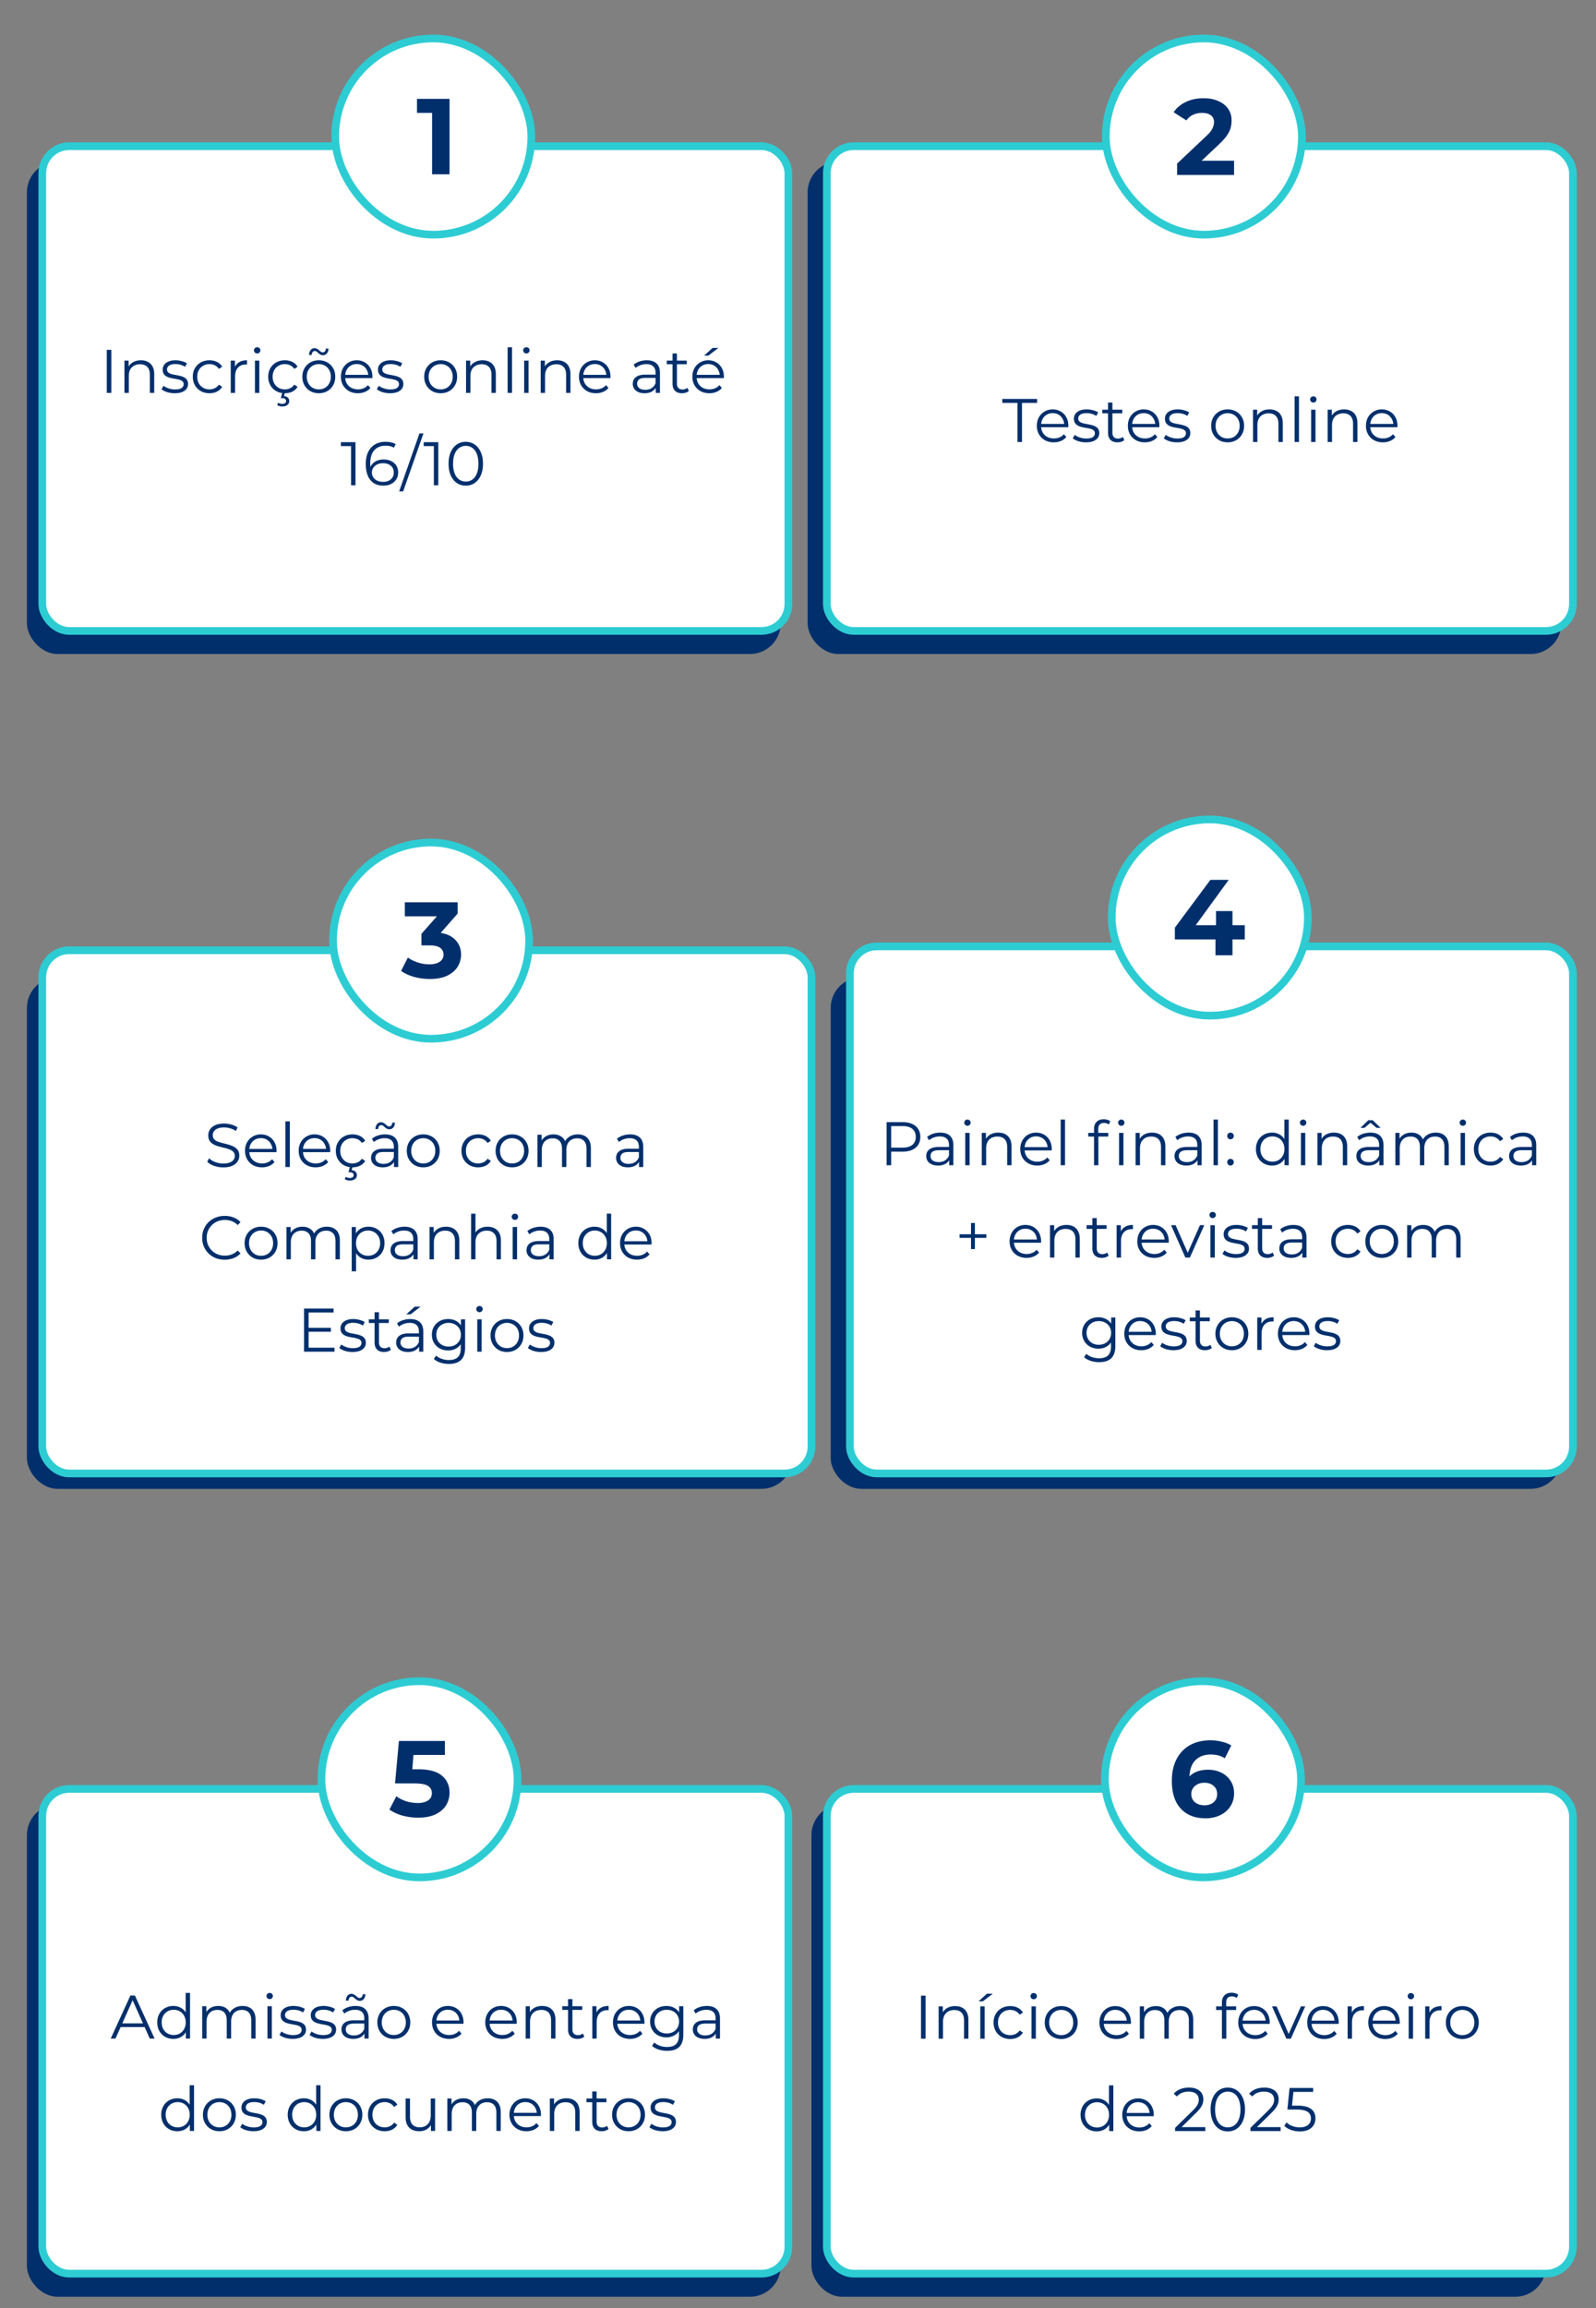
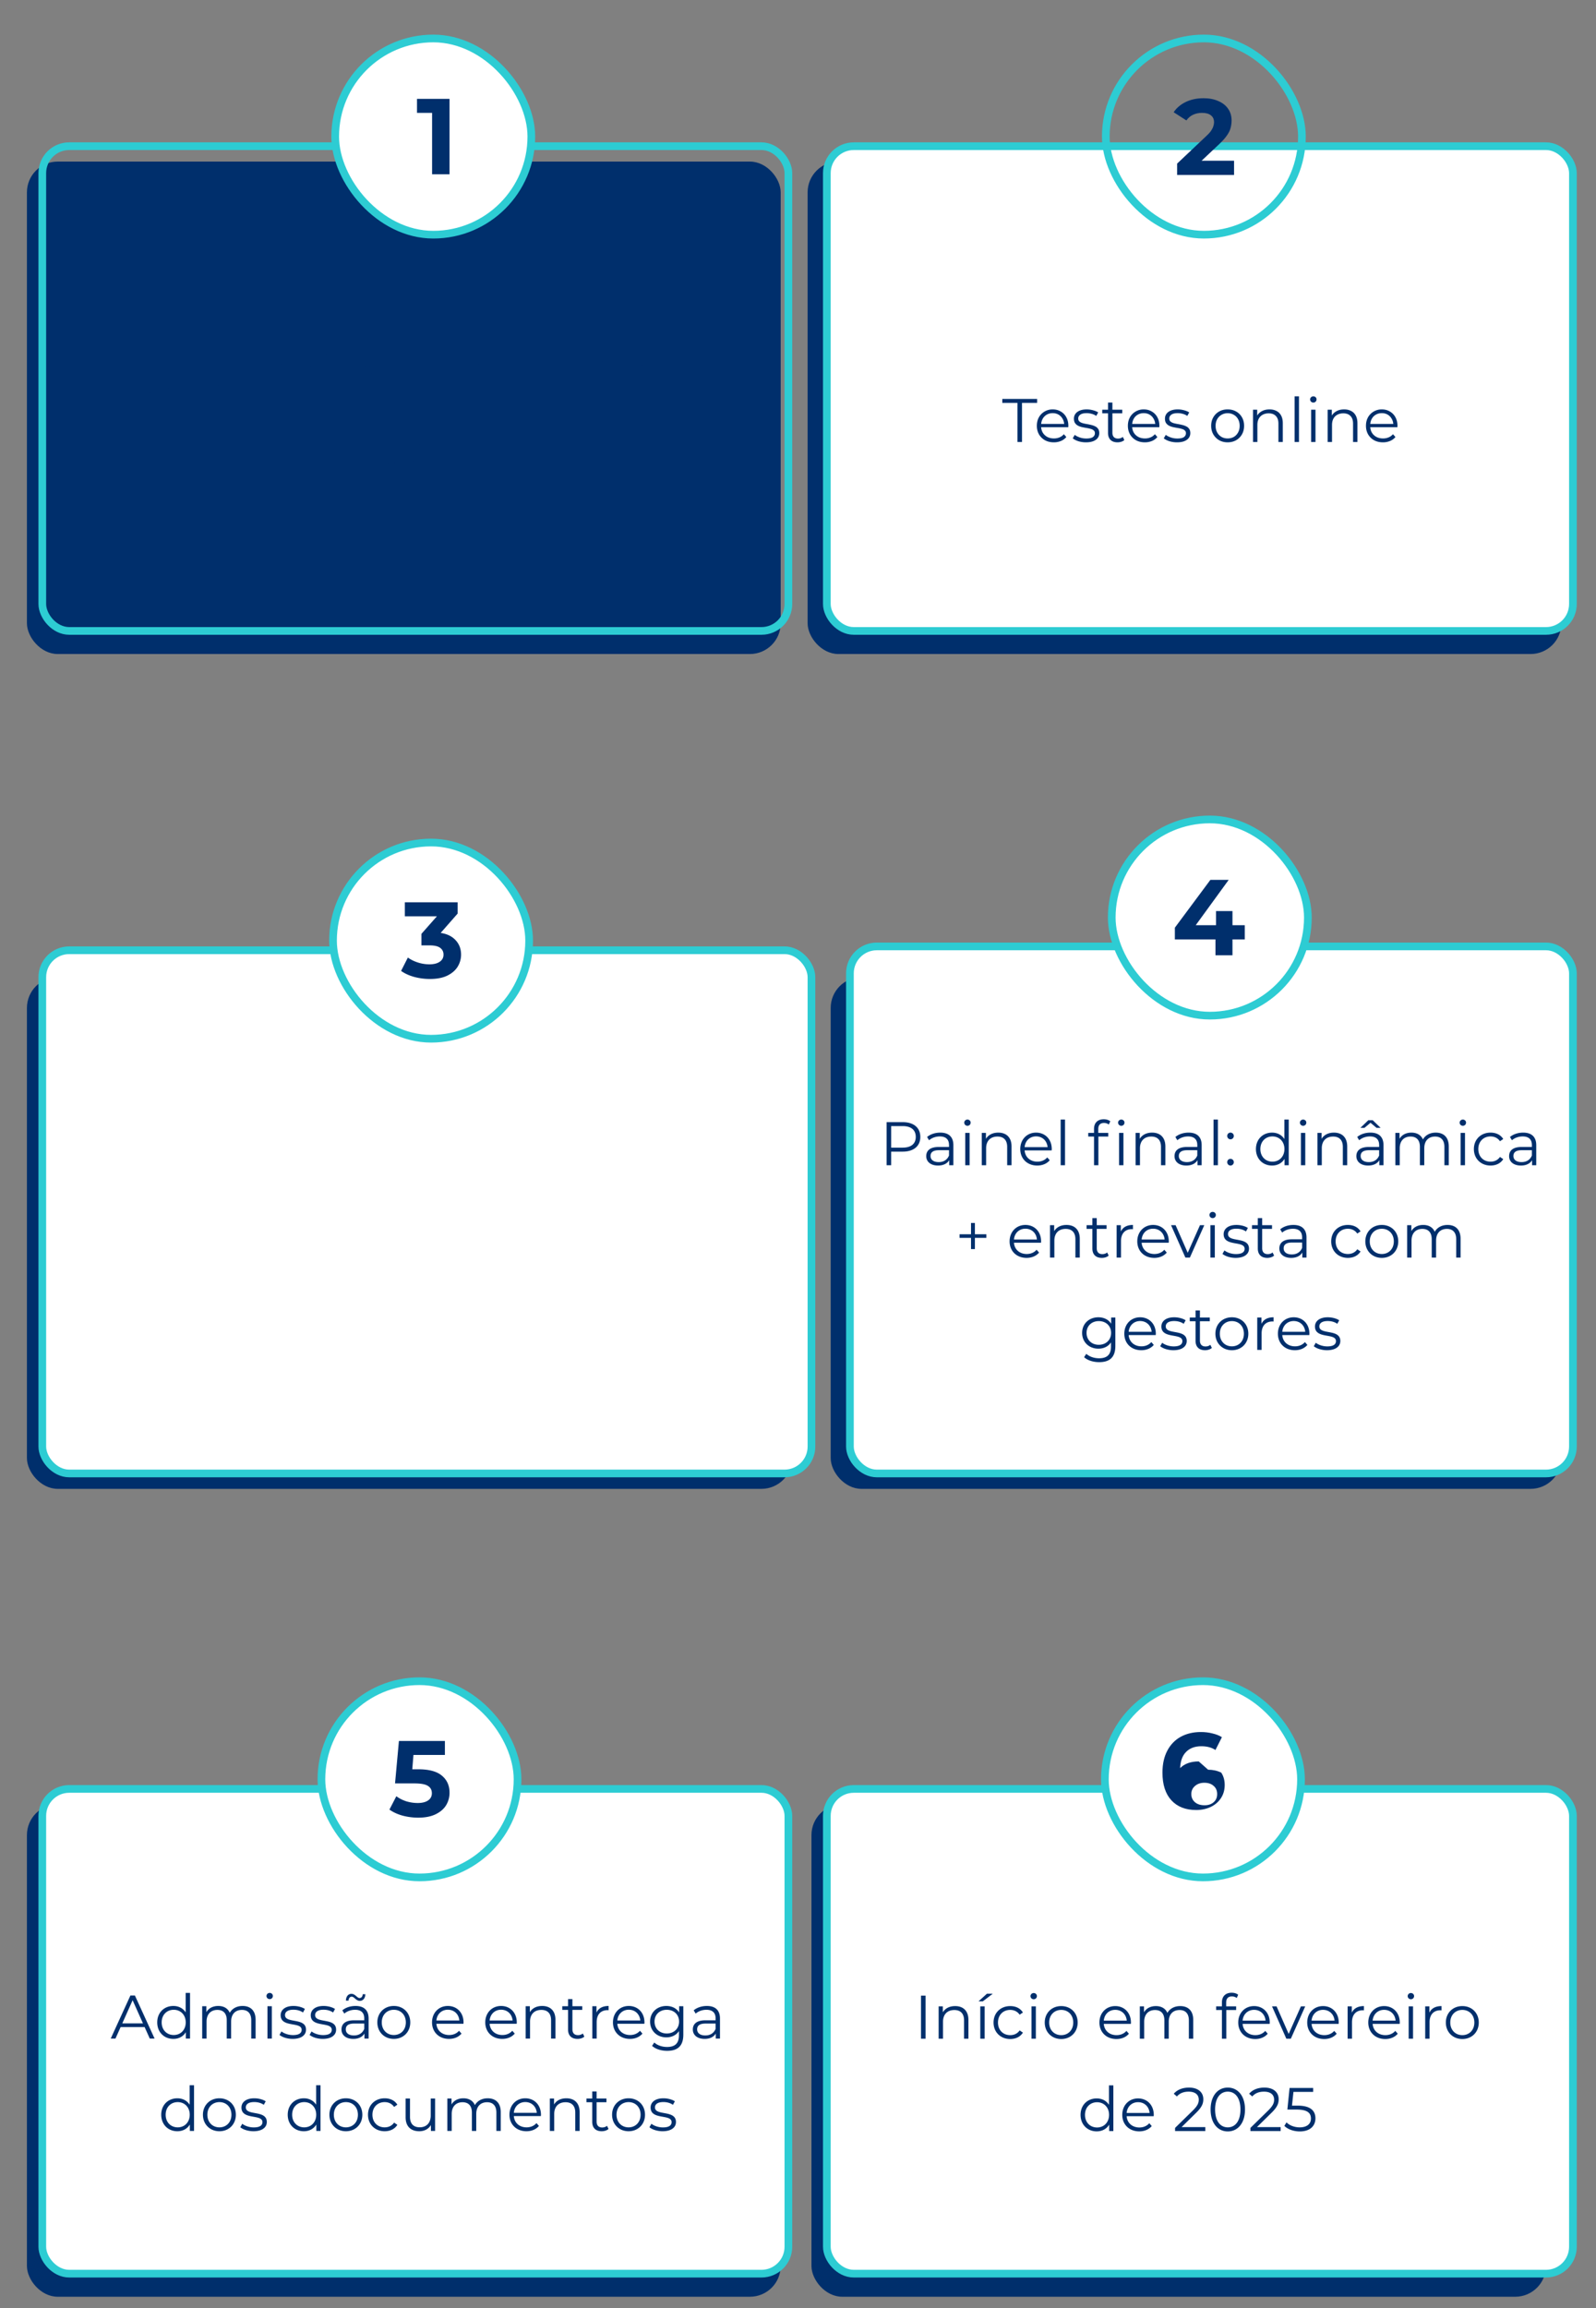
<svg xmlns="http://www.w3.org/2000/svg" width="415" height="600" fill="none">
  <rect width="100%" height="100%" fill="#808080" stroke="none" />
  <rect x="7" y="42" width="196" height="128" rx="8" fill="#002F6C" />
  <rect x="7" y="254" width="199" height="133" rx="8" fill="#002F6C" />
  <rect x="7" y="469" width="196" height="128" rx="8" fill="#002F6C" />
  <rect x="210" y="42" width="196" height="128" rx="8" fill="#002F6C" />
  <rect x="216" y="254" width="190" height="133" rx="8" fill="#002F6C" />
  <rect x="211" y="469" width="191" height="128" rx="8" fill="#002F6C" />
-   <rect x="11" y="38" width="194" height="126" rx="7" fill="#fff" />
  <rect x="11" y="38" width="194" height="126" rx="7" stroke="#2DCCD3" stroke-width="2" />
  <path d="M121.107 126.232c-.864 0-1.632-.224-2.304-.672-.672-.459-1.2-1.109-1.584-1.952-.384-.853-.576-1.877-.576-3.072s.192-2.213.576-3.056c.384-.853.912-1.504 1.584-1.952.672-.459 1.44-.688 2.304-.688.864 0 1.632.229 2.304.688.672.448 1.2 1.099 1.584 1.952.395.843.592 1.861.592 3.056s-.197 2.219-.592 3.072c-.384.843-.912 1.493-1.584 1.952-.672.448-1.44.672-2.304.672Zm0-1.056c.662 0 1.238-.176 1.728-.528.491-.363.875-.885 1.152-1.568.278-.693.416-1.541.416-2.544 0-1.003-.138-1.845-.416-2.528-.277-.693-.661-1.216-1.152-1.568-.49-.363-1.066-.544-1.728-.544-.64 0-1.21.181-1.712.544-.501.352-.89.875-1.168 1.568-.277.683-.416 1.525-.416 2.528 0 1.003.139 1.851.416 2.544.278.683.667 1.205 1.168 1.568a2.908 2.908 0 0 0 1.712.528ZM112.814 126.136v-10.72l.512.544h-3.152v-1.024h3.792v11.2h-1.152ZM103.786 127.736l5.28-15.072h1.04l-5.28 15.072h-1.04ZM99.704 126.232c-.992 0-1.83-.219-2.512-.656-.682-.448-1.2-1.088-1.552-1.92-.352-.843-.528-1.851-.528-3.024 0-1.269.214-2.331.64-3.184.438-.864 1.04-1.515 1.808-1.952.768-.437 1.659-.656 2.672-.656.502 0 .982.048 1.44.144.459.096.864.251 1.216.464l-.464.928a2.736 2.736 0 0 0-.992-.4 5.318 5.318 0 0 0-1.184-.128c-1.205 0-2.17.384-2.896 1.152-.714.768-1.072 1.915-1.072 3.44 0 .235.01.528.032.88.032.341.096.683.192 1.024l-.4-.304a3.013 3.013 0 0 1 .688-1.408 3.237 3.237 0 0 1 1.28-.896 4.518 4.518 0 0 1 1.68-.304c.747 0 1.403.139 1.968.416a3.214 3.214 0 0 1 1.328 1.168c.32.501.48 1.093.48 1.776 0 .693-.165 1.301-.496 1.824-.33.512-.789.912-1.376 1.2-.576.277-1.226.416-1.952.416Zm-.048-.976c.534 0 1.003-.096 1.408-.288.416-.203.742-.485.976-.848.235-.373.352-.805.352-1.296 0-.736-.256-1.323-.768-1.76-.501-.437-1.184-.656-2.048-.656-.576 0-1.077.107-1.504.32a2.534 2.534 0 0 0-1.008.88 2.176 2.176 0 0 0-.368 1.248c0 .405.112.795.336 1.168.224.363.555.661.992.896.448.224.992.336 1.632.336ZM91.283 126.136v-10.72l.512.544h-3.152v-1.024h3.792v11.2h-1.152ZM184.456 102.216c-.875 0-1.643-.181-2.304-.544a4.076 4.076 0 0 1-1.552-1.52c-.374-.65-.56-1.392-.56-2.224 0-.832.176-1.568.528-2.208a3.98 3.98 0 0 1 1.472-1.504 4.06 4.06 0 0 1 2.112-.56c.789 0 1.488.181 2.096.544a3.737 3.737 0 0 1 1.456 1.504c.352.64.528 1.381.528 2.224 0 .053-.006.112-.016.176v.176h-7.312v-.848h6.704l-.448.336c0-.608-.134-1.147-.4-1.616a2.815 2.815 0 0 0-1.056-1.12c-.448-.267-.966-.4-1.552-.4a3.03 3.03 0 0 0-1.552.4c-.459.267-.816.64-1.072 1.12-.256.48-.384 1.03-.384 1.648v.176c0 .64.138 1.205.416 1.696a3.1 3.1 0 0 0 1.184 1.136c.512.267 1.093.4 1.744.4a3.69 3.69 0 0 0 1.424-.272 2.962 2.962 0 0 0 1.152-.832l.64.736a3.603 3.603 0 0 1-1.408 1.024 4.671 4.671 0 0 1-1.84.352Zm-1.36-9.792 2.192-1.984h1.52l-2.592 1.984h-1.12ZM177.341 102.216c-.79 0-1.398-.213-1.824-.64-.427-.427-.64-1.029-.64-1.808V91.88h1.136v7.824c0 .491.122.869.368 1.136.256.267.618.4 1.088.4.501 0 .917-.144 1.248-.432l.4.816a2.088 2.088 0 0 1-.816.448c-.31.096-.63.144-.96.144Zm-3.968-7.536v-.944h5.2v.944h-5.2ZM170.511 102.136v-1.856l-.048-.304v-3.104c0-.715-.203-1.264-.608-1.648-.395-.384-.987-.576-1.776-.576-.544 0-1.061.09-1.552.272a3.945 3.945 0 0 0-1.248.72l-.512-.848c.427-.363.939-.64 1.536-.832a5.835 5.835 0 0 1 1.888-.304c1.088 0 1.925.272 2.512.816.597.533.896 1.35.896 2.448v5.216h-1.088Zm-2.896.08c-.629 0-1.179-.101-1.648-.304-.459-.213-.811-.501-1.056-.864a2.28 2.28 0 0 1-.368-1.28c0-.437.101-.832.304-1.184.213-.363.555-.65 1.024-.864.48-.224 1.12-.336 1.92-.336h2.896v.848h-2.864c-.811 0-1.376.144-1.696.432a1.406 1.406 0 0 0-.464 1.072c0 .48.187.864.56 1.152.373.288.896.432 1.568.432.64 0 1.189-.144 1.648-.432a2.556 2.556 0 0 0 1.024-1.28l.256.784c-.213.555-.587.997-1.12 1.328-.523.331-1.184.496-1.984.496ZM154.971 102.216c-.874 0-1.642-.181-2.304-.544a4.09 4.09 0 0 1-1.552-1.52c-.373-.65-.56-1.392-.56-2.224 0-.832.176-1.568.528-2.208a3.994 3.994 0 0 1 1.472-1.504 4.065 4.065 0 0 1 2.112-.56c.79 0 1.488.181 2.096.544a3.73 3.73 0 0 1 1.456 1.504c.352.64.528 1.381.528 2.224 0 .053-.005.112-.016.176v.176h-7.312v-.848h6.704l-.448.336c0-.608-.133-1.147-.4-1.616a2.815 2.815 0 0 0-1.056-1.12c-.448-.267-.965-.4-1.552-.4-.576 0-1.093.133-1.552.4-.458.267-.816.64-1.072 1.12-.256.48-.384 1.03-.384 1.648v.176c0 .64.139 1.205.416 1.696.288.48.683.859 1.184 1.136.512.267 1.094.4 1.744.4.512 0 .987-.091 1.424-.272a2.962 2.962 0 0 0 1.152-.832l.64.736a3.588 3.588 0 0 1-1.408 1.024 4.668 4.668 0 0 1-1.84.352ZM144.879 93.656c.682 0 1.28.133 1.792.4.522.256.928.65 1.216 1.184.298.533.448 1.205.448 2.016v4.88h-1.136v-4.768c0-.885-.224-1.552-.672-2-.438-.459-1.056-.688-1.856-.688-.598 0-1.12.123-1.568.368a2.464 2.464 0 0 0-1.024 1.04c-.235.448-.352.992-.352 1.632v4.416h-1.136v-8.4h1.088v2.304l-.176-.432a3.009 3.009 0 0 1 1.28-1.424c.586-.352 1.285-.528 2.096-.528ZM136.294 102.136v-8.4h1.136v8.4h-1.136Zm.576-10.256a.804.804 0 0 1-.592-.24.786.786 0 0 1-.24-.576c0-.224.08-.41.24-.56.16-.16.357-.24.592-.24s.432.075.592.224c.16.15.24.336.24.56 0 .235-.08.432-.24.592a.772.772 0 0 1-.592.24ZM131.997 102.136V90.264h1.136v11.872h-1.136ZM125.473 93.656c.682 0 1.28.133 1.792.4.522.256.928.65 1.216 1.184.298.533.448 1.205.448 2.016v4.88h-1.136v-4.768c0-.885-.224-1.552-.672-2-.438-.459-1.056-.688-1.856-.688-.598 0-1.12.123-1.568.368a2.464 2.464 0 0 0-1.024 1.04c-.235.448-.352.992-.352 1.632v4.416h-1.136v-8.4h1.088v2.304l-.176-.432a3.009 3.009 0 0 1 1.28-1.424c.586-.352 1.285-.528 2.096-.528ZM114.577 102.216c-.81 0-1.541-.181-2.192-.544a4.157 4.157 0 0 1-1.52-1.52c-.373-.65-.56-1.392-.56-2.224 0-.843.187-1.584.56-2.224.374-.64.88-1.141 1.52-1.504s1.371-.544 2.192-.544c.832 0 1.568.181 2.208.544a3.882 3.882 0 0 1 1.52 1.504c.374.64.56 1.381.56 2.224 0 .832-.186 1.573-.56 2.224a3.991 3.991 0 0 1-1.52 1.52c-.65.363-1.386.544-2.208.544Zm0-1.008c.608 0 1.147-.133 1.616-.4.47-.277.838-.661 1.104-1.152.278-.501.416-1.077.416-1.728 0-.661-.138-1.237-.416-1.728a2.822 2.822 0 0 0-1.104-1.136 3.083 3.083 0 0 0-1.6-.416c-.597 0-1.13.139-1.6.416a2.947 2.947 0 0 0-1.12 1.136c-.277.49-.416 1.067-.416 1.728 0 .65.139 1.227.416 1.728a3.06 3.06 0 0 0 1.12 1.152c.47.267.998.4 1.584.4ZM101.409 102.216a6.603 6.603 0 0 1-1.968-.288c-.618-.203-1.104-.453-1.456-.752l.512-.896c.342.256.779.48 1.312.672a5.195 5.195 0 0 0 1.68.272c.8 0 1.376-.123 1.728-.368.352-.256.528-.592.528-1.008 0-.31-.101-.55-.304-.72-.192-.181-.448-.315-.768-.4a8.44 8.44 0 0 0-1.072-.24 23.338 23.338 0 0 1-1.184-.224 4.563 4.563 0 0 1-1.056-.368c-.32-.17-.581-.4-.784-.688-.192-.288-.288-.672-.288-1.152 0-.459.128-.87.384-1.232.256-.363.63-.645 1.12-.848.502-.213 1.11-.32 1.824-.32.544 0 1.088.075 1.632.224.544.139.992.325 1.344.56l-.496.912a3.685 3.685 0 0 0-1.2-.544 4.804 4.804 0 0 0-1.28-.176c-.757 0-1.317.133-1.68.4-.352.256-.528.587-.528.992 0 .32.096.57.288.752.203.181.464.325.784.432.331.096.688.176 1.072.24.395.064.784.144 1.168.24a4.52 4.52 0 0 1 1.072.368c.331.15.592.368.784.656.203.277.304.645.304 1.104 0 .491-.138.917-.416 1.28-.266.352-.661.629-1.184.832-.512.192-1.136.288-1.872.288ZM93.065 102.216c-.875 0-1.643-.181-2.304-.544a4.084 4.084 0 0 1-1.552-1.52c-.373-.65-.56-1.392-.56-2.224 0-.832.176-1.568.528-2.208a3.988 3.988 0 0 1 1.472-1.504 4.061 4.061 0 0 1 2.112-.56c.79 0 1.488.181 2.096.544a3.732 3.732 0 0 1 1.456 1.504c.352.64.528 1.381.528 2.224 0 .053-.005.112-.016.176v.176h-7.312v-.848h6.704l-.448.336c0-.608-.133-1.147-.4-1.616a2.815 2.815 0 0 0-1.056-1.12c-.448-.267-.965-.4-1.552-.4a3.03 3.03 0 0 0-1.552.4c-.459.267-.816.64-1.072 1.12-.256.48-.384 1.03-.384 1.648v.176c0 .64.139 1.205.416 1.696.288.48.683.859 1.184 1.136.512.267 1.093.4 1.744.4.512 0 .987-.091 1.424-.272a2.962 2.962 0 0 0 1.152-.832l.64.736a3.595 3.595 0 0 1-1.408 1.024 4.67 4.67 0 0 1-1.84.352ZM82.89 102.216c-.81 0-1.541-.181-2.192-.544a4.152 4.152 0 0 1-1.52-1.52c-.373-.65-.56-1.392-.56-2.224 0-.843.187-1.584.56-2.224.373-.64.88-1.141 1.52-1.504s1.37-.544 2.192-.544c.832 0 1.568.181 2.208.544.65.363 1.157.864 1.52 1.504.373.64.56 1.381.56 2.224 0 .832-.187 1.573-.56 2.224a3.998 3.998 0 0 1-1.52 1.52c-.65.363-1.387.544-2.208.544Zm0-1.008c.608 0 1.147-.133 1.616-.4.47-.277.837-.661 1.104-1.152.277-.501.416-1.077.416-1.728 0-.661-.139-1.237-.416-1.728a2.831 2.831 0 0 0-1.104-1.136 3.085 3.085 0 0 0-1.6-.416c-.598 0-1.13.139-1.6.416a2.94 2.94 0 0 0-1.12 1.136c-.278.49-.416 1.067-.416 1.728 0 .65.139 1.227.416 1.728.277.491.65.875 1.12 1.152.47.267.997.4 1.584.4Zm1.088-8.88c-.245 0-.464-.053-.656-.16a3.107 3.107 0 0 1-.528-.368 3.59 3.59 0 0 0-.448-.384.743.743 0 0 0-1.056.096c-.139.181-.219.432-.24.752h-.688c.021-.533.16-.96.416-1.28.266-.32.608-.48 1.024-.48.245 0 .464.059.656.176.203.107.379.235.528.384.16.139.31.261.448.368.15.107.304.16.464.16a.748.748 0 0 0 .592-.256c.15-.181.23-.427.24-.736h.688c-.01.512-.15.928-.416 1.248-.267.32-.608.48-1.024.48ZM74.079 102.216c-.832 0-1.579-.181-2.24-.544a4.116 4.116 0 0 1-1.536-1.52c-.373-.65-.56-1.392-.56-2.224 0-.843.187-1.584.56-2.224a4.001 4.001 0 0 1 1.536-1.504c.661-.363 1.408-.544 2.24-.544.715 0 1.36.139 1.936.416.576.277 1.03.693 1.36 1.248l-.848.576a2.665 2.665 0 0 0-1.072-.944 3.202 3.202 0 0 0-1.392-.304c-.597 0-1.136.139-1.616.416-.48.267-.859.645-1.136 1.136-.278.49-.416 1.067-.416 1.728s.139 1.237.416 1.728c.277.491.656.875 1.136 1.152.48.267 1.019.4 1.616.4.501 0 .965-.101 1.392-.304a2.707 2.707 0 0 0 1.072-.928l.848.576a3.27 3.27 0 0 1-1.36 1.248c-.576.277-1.222.416-1.936.416Zm-.672 3.44c-.267 0-.512-.032-.736-.096a2.602 2.602 0 0 1-.608-.272l.272-.608c.16.096.325.171.496.224.181.053.368.08.56.08.32 0 .565-.069.736-.208a.64.64 0 0 0 .256-.544.652.652 0 0 0-.256-.528c-.16-.139-.405-.208-.736-.208h-.368l.384-1.456h.688l-.24.928c.437.032.773.165 1.008.4.234.245.352.544.352.896 0 .427-.17.763-.512 1.008-.33.256-.763.384-1.296.384ZM66.294 102.136v-8.4h1.136v8.4h-1.136Zm.576-10.256a.804.804 0 0 1-.592-.24.786.786 0 0 1-.24-.576c0-.224.08-.41.24-.56.16-.16.357-.24.592-.24s.432.075.592.224c.16.15.24.336.24.56 0 .235-.08.432-.24.592a.772.772 0 0 1-.592.24ZM59.997 102.136v-8.4h1.088v2.288l-.112-.4c.235-.64.63-1.125 1.184-1.456.555-.341 1.243-.512 2.064-.512v1.104h-.128a.525.525 0 0 0-.128-.016c-.885 0-1.579.272-2.08.816-.501.533-.752 1.296-.752 2.288v4.288h-1.136ZM54.47 102.216c-.833 0-1.58-.181-2.24-.544a4.118 4.118 0 0 1-1.537-1.52c-.373-.65-.56-1.392-.56-2.224 0-.843.187-1.584.56-2.224A4.002 4.002 0 0 1 52.23 94.2c.662-.363 1.408-.544 2.24-.544.715 0 1.36.139 1.936.416.576.277 1.03.693 1.36 1.248l-.848.576a2.665 2.665 0 0 0-1.072-.944 3.202 3.202 0 0 0-1.392-.304c-.597 0-1.136.139-1.616.416-.48.267-.858.645-1.136 1.136-.277.49-.416 1.067-.416 1.728s.14 1.237.416 1.728c.278.491.656.875 1.136 1.152.48.267 1.02.4 1.616.4.502 0 .966-.101 1.392-.304a2.707 2.707 0 0 0 1.072-.928l.848.576a3.27 3.27 0 0 1-1.36 1.248c-.576.277-1.22.416-1.936.416ZM45.425 102.216c-.693 0-1.35-.096-1.968-.288-.619-.203-1.104-.453-1.456-.752l.512-.896c.341.256.779.48 1.312.672a5.192 5.192 0 0 0 1.68.272c.8 0 1.376-.123 1.728-.368.352-.256.528-.592.528-1.008 0-.31-.101-.55-.304-.72-.192-.181-.448-.315-.768-.4a8.452 8.452 0 0 0-1.072-.24 23.13 23.13 0 0 1-1.184-.224 4.565 4.565 0 0 1-1.056-.368c-.32-.17-.581-.4-.784-.688-.192-.288-.288-.672-.288-1.152 0-.459.128-.87.384-1.232.256-.363.63-.645 1.12-.848.501-.213 1.11-.32 1.824-.32.544 0 1.088.075 1.632.224.544.139.992.325 1.344.56l-.496.912a3.691 3.691 0 0 0-1.2-.544 4.81 4.81 0 0 0-1.28-.176c-.757 0-1.317.133-1.68.4-.352.256-.528.587-.528.992 0 .32.096.57.288.752.203.181.464.325.784.432.33.096.688.176 1.072.24.395.064.784.144 1.168.24.395.085.752.208 1.072.368.33.15.592.368.784.656.203.277.304.645.304 1.104 0 .491-.139.917-.416 1.28-.267.352-.661.629-1.184.832-.512.192-1.136.288-1.872.288ZM36.644 93.656c.683 0 1.28.133 1.792.4.523.256.928.65 1.216 1.184.3.533.448 1.205.448 2.016v4.88h-1.136v-4.768c0-.885-.224-1.552-.672-2-.437-.459-1.056-.688-1.856-.688-.597 0-1.12.123-1.568.368a2.47 2.47 0 0 0-1.024 1.04c-.234.448-.352.992-.352 1.632v4.416h-1.136v-8.4h1.088v2.304l-.176-.432a3.014 3.014 0 0 1 1.28-1.424c.587-.352 1.286-.528 2.096-.528ZM27.768 102.136v-11.2h1.184v11.2h-1.184Z" fill="#002F6C" />
  <rect x="87.161" y="10" width="51" height="51" rx="25.5" fill="#fff" />
  <rect x="87.161" y="10" width="51" height="51" rx="25.5" stroke="#2DCCD3" stroke-width="2" />
  <path d="M112.353 45.3V27.38l1.96 1.96h-5.88V25.7h8.456v19.6h-4.536Z" fill="#002F6C" />
  <rect x="215" y="38" width="194" height="126" rx="7" fill="#fff" />
  <rect x="215" y="38" width="194" height="126" rx="7" stroke="#2DCCD3" stroke-width="2" />
  <path d="M359.601 114.976c-.874 0-1.642-.181-2.304-.544a4.09 4.09 0 0 1-1.552-1.52c-.373-.651-.56-1.392-.56-2.224 0-.832.176-1.568.528-2.208a3.997 3.997 0 0 1 1.472-1.504 4.067 4.067 0 0 1 2.112-.56c.79 0 1.488.181 2.096.544a3.728 3.728 0 0 1 1.456 1.504c.352.64.528 1.381.528 2.224 0 .053-.005.112-.016.176v.176h-7.312v-.848h6.704l-.448.336c0-.608-.133-1.147-.4-1.616a2.817 2.817 0 0 0-1.056-1.12c-.448-.267-.965-.4-1.552-.4-.576 0-1.093.133-1.552.4-.458.267-.816.64-1.072 1.12-.256.48-.384 1.029-.384 1.648v.176c0 .64.139 1.205.416 1.696.288.48.683.859 1.184 1.136.512.267 1.094.4 1.744.4.512 0 .987-.091 1.424-.272a2.962 2.962 0 0 0 1.152-.832l.64.736a3.588 3.588 0 0 1-1.408 1.024 4.668 4.668 0 0 1-1.84.352ZM349.509 106.416c.682 0 1.28.133 1.792.4.522.256.928.651 1.216 1.184.298.533.448 1.205.448 2.016v4.88h-1.136v-4.768c0-.885-.224-1.552-.672-2-.438-.459-1.056-.688-1.856-.688-.598 0-1.12.123-1.568.368a2.464 2.464 0 0 0-1.024 1.04c-.235.448-.352.992-.352 1.632v4.416h-1.136v-8.4h1.088v2.304l-.176-.432a3.007 3.007 0 0 1 1.28-1.424c.586-.352 1.285-.528 2.096-.528ZM340.924 114.896v-8.4h1.136v8.4h-1.136Zm.576-10.256a.804.804 0 0 1-.592-.24.786.786 0 0 1-.24-.576c0-.224.08-.411.24-.56.16-.16.357-.24.592-.24s.432.075.592.224c.16.149.24.336.24.56 0 .235-.08.432-.24.592a.772.772 0 0 1-.592.24ZM336.627 114.896v-11.872h1.136v11.872h-1.136ZM330.103 106.416c.682 0 1.28.133 1.792.4.522.256.928.651 1.216 1.184.298.533.448 1.205.448 2.016v4.88h-1.136v-4.768c0-.885-.224-1.552-.672-2-.438-.459-1.056-.688-1.856-.688-.598 0-1.12.123-1.568.368a2.464 2.464 0 0 0-1.024 1.04c-.235.448-.352.992-.352 1.632v4.416h-1.136v-8.4h1.088v2.304l-.176-.432a3.007 3.007 0 0 1 1.28-1.424c.586-.352 1.285-.528 2.096-.528ZM319.207 114.976c-.81 0-1.541-.181-2.192-.544a4.157 4.157 0 0 1-1.52-1.52c-.373-.651-.56-1.392-.56-2.224 0-.843.187-1.584.56-2.224.374-.64.88-1.141 1.52-1.504s1.371-.544 2.192-.544c.832 0 1.568.181 2.208.544a3.884 3.884 0 0 1 1.52 1.504c.374.64.56 1.381.56 2.224 0 .832-.186 1.573-.56 2.224a3.991 3.991 0 0 1-1.52 1.52c-.65.363-1.386.544-2.208.544Zm0-1.008c.608 0 1.147-.133 1.616-.4.47-.277.838-.661 1.104-1.152.278-.501.416-1.077.416-1.728 0-.661-.138-1.237-.416-1.728a2.822 2.822 0 0 0-1.104-1.136 3.086 3.086 0 0 0-1.6-.416 3.09 3.09 0 0 0-1.6.416 2.947 2.947 0 0 0-1.12 1.136c-.277.491-.416 1.067-.416 1.728 0 .651.139 1.227.416 1.728a3.06 3.06 0 0 0 1.12 1.152c.47.267.998.4 1.584.4ZM306.039 114.976a6.606 6.606 0 0 1-1.968-.288c-.618-.203-1.104-.453-1.456-.752l.512-.896c.342.256.779.48 1.312.672a5.198 5.198 0 0 0 1.68.272c.8 0 1.376-.123 1.728-.368.352-.256.528-.592.528-1.008 0-.309-.101-.549-.304-.72-.192-.181-.448-.315-.768-.4a8.44 8.44 0 0 0-1.072-.24 23.674 23.674 0 0 1-1.184-.224 4.551 4.551 0 0 1-1.056-.368c-.32-.171-.581-.4-.784-.688-.192-.288-.288-.672-.288-1.152 0-.459.128-.869.384-1.232s.63-.645 1.12-.848c.502-.213 1.11-.32 1.824-.32.544 0 1.088.075 1.632.224.544.139.992.325 1.344.56l-.496.912a3.692 3.692 0 0 0-1.2-.544 4.817 4.817 0 0 0-1.28-.176c-.757 0-1.317.133-1.68.4-.352.256-.528.587-.528.992 0 .32.096.571.288.752.203.181.464.325.784.432.331.096.688.176 1.072.24.395.064.784.144 1.168.24.395.085.752.208 1.072.368.331.149.592.368.784.656.203.277.304.645.304 1.104 0 .491-.138.917-.416 1.28-.266.352-.661.629-1.184.832-.512.192-1.136.288-1.872.288ZM297.695 114.976c-.875 0-1.643-.181-2.304-.544a4.083 4.083 0 0 1-1.552-1.52c-.373-.651-.56-1.392-.56-2.224 0-.832.176-1.568.528-2.208a3.99 3.99 0 0 1 1.472-1.504 4.062 4.062 0 0 1 2.112-.56c.789 0 1.488.181 2.096.544a3.728 3.728 0 0 1 1.456 1.504c.352.64.528 1.381.528 2.224 0 .053-.005.112-.016.176v.176h-7.312v-.848h6.704l-.448.336c0-.608-.133-1.147-.4-1.616a2.817 2.817 0 0 0-1.056-1.12c-.448-.267-.965-.4-1.552-.4-.576 0-1.093.133-1.552.4a2.78 2.78 0 0 0-1.072 1.12c-.256.48-.384 1.029-.384 1.648v.176c0 .64.139 1.205.416 1.696.288.48.683.859 1.184 1.136.512.267 1.093.4 1.744.4.512 0 .987-.091 1.424-.272a2.962 2.962 0 0 0 1.152-.832l.64.736a3.596 3.596 0 0 1-1.408 1.024 4.671 4.671 0 0 1-1.84.352ZM290.58 114.976c-.789 0-1.397-.213-1.824-.64-.427-.427-.64-1.029-.64-1.808v-7.888h1.136v7.824c0 .491.123.869.368 1.136.256.267.619.4 1.088.4.501 0 .917-.144 1.248-.432l.4.816a2.088 2.088 0 0 1-.816.448 3.217 3.217 0 0 1-.96.144Zm-3.968-7.536v-.944h5.2v.944h-5.2ZM282.367 114.976a6.606 6.606 0 0 1-1.968-.288c-.618-.203-1.104-.453-1.456-.752l.512-.896c.342.256.779.48 1.312.672a5.198 5.198 0 0 0 1.68.272c.8 0 1.376-.123 1.728-.368.352-.256.528-.592.528-1.008 0-.309-.101-.549-.304-.72-.192-.181-.448-.315-.768-.4a8.44 8.44 0 0 0-1.072-.24 23.674 23.674 0 0 1-1.184-.224 4.551 4.551 0 0 1-1.056-.368c-.32-.171-.581-.4-.784-.688-.192-.288-.288-.672-.288-1.152 0-.459.128-.869.384-1.232s.63-.645 1.12-.848c.502-.213 1.11-.32 1.824-.32.544 0 1.088.075 1.632.224.544.139.992.325 1.344.56l-.496.912a3.692 3.692 0 0 0-1.2-.544 4.817 4.817 0 0 0-1.28-.176c-.757 0-1.317.133-1.68.4-.352.256-.528.587-.528.992 0 .32.096.571.288.752.203.181.464.325.784.432.331.096.688.176 1.072.24.395.064.784.144 1.168.24.395.085.752.208 1.072.368.331.149.592.368.784.656.203.277.304.645.304 1.104 0 .491-.138.917-.416 1.28-.266.352-.661.629-1.184.832-.512.192-1.136.288-1.872.288ZM274.023 114.976c-.874 0-1.642-.181-2.304-.544a4.09 4.09 0 0 1-1.552-1.52c-.373-.651-.56-1.392-.56-2.224 0-.832.176-1.568.528-2.208a3.997 3.997 0 0 1 1.472-1.504 4.067 4.067 0 0 1 2.112-.56c.79 0 1.488.181 2.096.544a3.728 3.728 0 0 1 1.456 1.504c.352.64.528 1.381.528 2.224 0 .053-.005.112-.016.176v.176h-7.312v-.848h6.704l-.448.336c0-.608-.133-1.147-.4-1.616a2.817 2.817 0 0 0-1.056-1.12c-.448-.267-.965-.4-1.552-.4-.576 0-1.093.133-1.552.4-.458.267-.816.64-1.072 1.12-.256.48-.384 1.029-.384 1.648v.176c0 .64.139 1.205.416 1.696.288.48.683.859 1.184 1.136.512.267 1.094.4 1.744.4.512 0 .987-.091 1.424-.272a2.962 2.962 0 0 0 1.152-.832l.64.736a3.588 3.588 0 0 1-1.408 1.024 4.668 4.668 0 0 1-1.84.352ZM264.559 114.896V104.72h-3.936v-1.024h9.056v1.024h-3.936v10.176h-1.184Z" fill="#002F6C" />
-   <rect x="287.535" y="10" width="51" height="51" rx="25.5" fill="#fff" />
  <rect x="287.535" y="10" width="51" height="51" rx="25.5" stroke="#2DCCD3" stroke-width="2" />
  <path d="M306.077 45.468v-2.94l7.56-7.14c.597-.541 1.036-1.027 1.316-1.456.28-.43.467-.821.56-1.176.112-.355.168-.681.168-.98 0-.784-.271-1.381-.812-1.792-.523-.43-1.297-.644-2.324-.644-.821 0-1.587.159-2.296.476-.691.317-1.279.812-1.764 1.484l-3.304-2.128c.747-1.12 1.792-2.007 3.136-2.66s2.893-.98 4.648-.98c1.456 0 2.725.243 3.808.728 1.101.467 1.951 1.13 2.548 1.988.616.859.924 1.885.924 3.08 0 .635-.084 1.27-.252 1.904-.149.616-.467 1.27-.952 1.96-.467.69-1.157 1.465-2.072 2.324l-6.272 5.908-.868-1.652h11.06v3.696h-14.812Z" fill="#002F6C" />
  <rect x="11" y="247" width="200" height="136" rx="7" fill="#fff" />
  <rect x="11" y="247" width="200" height="136" rx="7" stroke="#2DCCD3" stroke-width="2" />
-   <path d="M140.687 351.424c-.694 0-1.35-.096-1.968-.288-.619-.203-1.104-.453-1.456-.752l.512-.896c.341.256.778.48 1.312.672a5.19 5.19 0 0 0 1.68.272c.8 0 1.376-.123 1.728-.368.352-.256.528-.592.528-1.008 0-.309-.102-.549-.304-.72-.192-.181-.448-.315-.768-.4a8.48 8.48 0 0 0-1.072-.24c-.395-.064-.79-.139-1.184-.224a4.551 4.551 0 0 1-1.056-.368c-.32-.171-.582-.4-.784-.688-.192-.288-.288-.672-.288-1.152 0-.459.128-.869.384-1.232s.629-.645 1.12-.848c.501-.213 1.109-.32 1.824-.32.544 0 1.088.075 1.632.224.544.139.992.325 1.344.56l-.496.912a3.71 3.71 0 0 0-1.2-.544 4.828 4.828 0 0 0-1.28-.176c-.758 0-1.318.133-1.68.4-.352.256-.528.587-.528.992 0 .32.096.571.288.752.202.181.464.325.784.432.33.096.688.176 1.072.24.394.064.784.144 1.168.24.394.085.752.208 1.072.368.33.149.592.368.784.656.202.277.304.645.304 1.104 0 .491-.139.917-.416 1.28-.267.352-.662.629-1.184.832-.512.192-1.136.288-1.872.288ZM131.823 351.424c-.81 0-1.541-.181-2.192-.544a4.157 4.157 0 0 1-1.52-1.52c-.373-.651-.56-1.392-.56-2.224 0-.843.187-1.584.56-2.224.374-.64.88-1.141 1.52-1.504s1.371-.544 2.192-.544c.832 0 1.568.181 2.208.544a3.884 3.884 0 0 1 1.52 1.504c.374.64.56 1.381.56 2.224 0 .832-.186 1.573-.56 2.224a3.991 3.991 0 0 1-1.52 1.52c-.65.363-1.386.544-2.208.544Zm0-1.008c.608 0 1.147-.133 1.616-.4.47-.277.838-.661 1.104-1.152.278-.501.416-1.077.416-1.728 0-.661-.138-1.237-.416-1.728a2.822 2.822 0 0 0-1.104-1.136 3.086 3.086 0 0 0-1.6-.416 3.09 3.09 0 0 0-1.6.416 2.947 2.947 0 0 0-1.12 1.136c-.277.491-.416 1.067-.416 1.728 0 .651.139 1.227.416 1.728a3.06 3.06 0 0 0 1.12 1.152c.47.267.998.4 1.584.4ZM124.102 351.344v-8.4h1.136v8.4h-1.136Zm.576-10.256a.805.805 0 0 1-.592-.24.786.786 0 0 1-.24-.576c0-.224.08-.411.24-.56.16-.16.358-.24.592-.24.235 0 .432.075.592.224.16.149.24.336.24.56 0 .235-.08.432-.24.592a.77.77 0 0 1-.592.24ZM116.733 354.528a7.238 7.238 0 0 1-2.208-.336c-.704-.224-1.274-.544-1.712-.96l.576-.864c.395.352.88.629 1.456.832a5.4 5.4 0 0 0 1.856.32c1.067 0 1.851-.251 2.352-.752.502-.491.752-1.259.752-2.304v-2.096l.16-1.44-.112-1.44v-2.544h1.088v7.376c0 1.451-.357 2.512-1.072 3.184-.704.683-1.749 1.024-3.136 1.024Zm-.208-3.504c-.8 0-1.52-.171-2.16-.512a3.99 3.99 0 0 1-1.52-1.456c-.362-.619-.544-1.328-.544-2.128s.182-1.504.544-2.112a3.87 3.87 0 0 1 1.52-1.44c.64-.341 1.36-.512 2.16-.512.747 0 1.419.155 2.016.464a3.458 3.458 0 0 1 1.424 1.376c.352.608.528 1.349.528 2.224 0 .875-.176 1.616-.528 2.224a3.568 3.568 0 0 1-1.424 1.392c-.597.32-1.269.48-2.016.48Zm.112-1.008c.619 0 1.168-.128 1.648-.384.48-.267.859-.629 1.136-1.088.278-.469.416-1.008.416-1.616 0-.608-.138-1.141-.416-1.6a2.888 2.888 0 0 0-1.136-1.072c-.48-.267-1.029-.4-1.648-.4-.608 0-1.157.133-1.648.4-.48.256-.858.613-1.136 1.072-.266.459-.4.992-.4 1.6 0 .608.134 1.147.4 1.616.278.459.656.821 1.136 1.088a3.51 3.51 0 0 0 1.648.384ZM108.976 351.344v-1.856l-.048-.304v-3.104c0-.715-.203-1.264-.608-1.648-.395-.384-.987-.576-1.776-.576-.544 0-1.062.091-1.552.272a3.934 3.934 0 0 0-1.248.72l-.512-.848c.426-.363.938-.64 1.536-.832a5.823 5.823 0 0 1 1.888-.304c1.088 0 1.925.272 2.512.816.597.533.896 1.349.896 2.448v5.216h-1.088Zm-2.896.08c-.63 0-1.179-.101-1.648-.304-.459-.213-.811-.501-1.056-.864a2.272 2.272 0 0 1-.368-1.28c0-.437.101-.832.304-1.184.213-.363.554-.651 1.024-.864.48-.224 1.12-.336 1.92-.336h2.896v.848h-2.864c-.811 0-1.376.144-1.696.432-.31.288-.464.645-.464 1.072 0 .48.186.864.56 1.152.373.288.896.432 1.568.432.64 0 1.189-.144 1.648-.432.469-.299.81-.725 1.024-1.28l.256.784a2.663 2.663 0 0 1-1.12 1.328c-.523.331-1.184.496-1.984.496Zm-.432-9.792 2.192-1.984h1.52l-2.592 1.984h-1.12ZM99.868 351.424c-.79 0-1.397-.213-1.824-.64-.427-.427-.64-1.029-.64-1.808v-7.888h1.136v7.824c0 .491.122.869.368 1.136.256.267.618.4 1.088.4.501 0 .917-.144 1.248-.432l.4.816a2.088 2.088 0 0 1-.816.448 3.217 3.217 0 0 1-.96.144Zm-3.968-7.536v-.944h5.2v.944h-5.2ZM91.655 351.424c-.693 0-1.349-.096-1.968-.288-.618-.203-1.104-.453-1.456-.752l.512-.896c.342.256.779.48 1.312.672a5.193 5.193 0 0 0 1.68.272c.8 0 1.376-.123 1.728-.368.352-.256.528-.592.528-1.008 0-.309-.101-.549-.304-.72-.192-.181-.448-.315-.768-.4a8.452 8.452 0 0 0-1.072-.24c-.394-.064-.789-.139-1.184-.224a4.551 4.551 0 0 1-1.056-.368c-.32-.171-.581-.4-.784-.688-.192-.288-.288-.672-.288-1.152 0-.459.128-.869.384-1.232s.63-.645 1.12-.848c.502-.213 1.11-.32 1.824-.32.544 0 1.088.075 1.632.224.544.139.992.325 1.344.56l-.496.912a3.697 3.697 0 0 0-1.2-.544 4.822 4.822 0 0 0-1.28-.176c-.757 0-1.317.133-1.68.4-.352.256-.528.587-.528.992 0 .32.096.571.288.752.203.181.464.325.784.432.331.096.688.176 1.072.24.395.064.784.144 1.168.24.395.085.752.208 1.072.368.331.149.592.368.784.656.203.277.304.645.304 1.104 0 .491-.138.917-.416 1.28-.266.352-.661.629-1.184.832-.512.192-1.136.288-1.872.288ZM80.117 345.152h5.92v1.008h-5.92v-1.008Zm.128 5.168h6.736v1.024h-7.92v-11.2h7.68v1.024h-6.496v9.152ZM165.647 327.424c-.875 0-1.643-.181-2.304-.544a4.083 4.083 0 0 1-1.552-1.52c-.373-.651-.56-1.392-.56-2.224 0-.832.176-1.568.528-2.208a3.99 3.99 0 0 1 1.472-1.504 4.062 4.062 0 0 1 2.112-.56c.789 0 1.488.181 2.096.544a3.728 3.728 0 0 1 1.456 1.504c.352.64.528 1.381.528 2.224 0 .053-.005.112-.016.176v.176h-7.312v-.848h6.704l-.448.336c0-.608-.133-1.147-.4-1.616a2.817 2.817 0 0 0-1.056-1.12c-.448-.267-.965-.4-1.552-.4-.576 0-1.093.133-1.552.4a2.78 2.78 0 0 0-1.072 1.12c-.256.48-.384 1.029-.384 1.648v.176c0 .64.139 1.205.416 1.696.288.48.683.859 1.184 1.136.512.267 1.093.4 1.744.4.512 0 .987-.091 1.424-.272a2.962 2.962 0 0 0 1.152-.832l.64.736a3.596 3.596 0 0 1-1.408 1.024 4.671 4.671 0 0 1-1.84.352ZM154.579 327.424c-.8 0-1.52-.181-2.16-.544a3.958 3.958 0 0 1-1.488-1.504c-.362-.651-.544-1.397-.544-2.24 0-.853.182-1.6.544-2.24a3.841 3.841 0 0 1 1.488-1.488c.64-.363 1.36-.544 2.16-.544.736 0 1.392.165 1.968.496.587.331 1.051.816 1.392 1.456.352.629.528 1.403.528 2.32 0 .907-.17 1.68-.512 2.32a3.632 3.632 0 0 1-1.392 1.472c-.576.331-1.237.496-1.984.496Zm.08-1.008c.598 0 1.131-.133 1.6-.4a2.9 2.9 0 0 0 1.12-1.152c.278-.501.416-1.077.416-1.728 0-.661-.138-1.237-.416-1.728a2.798 2.798 0 0 0-1.12-1.136 3.086 3.086 0 0 0-1.6-.416c-.586 0-1.114.139-1.584.416a2.947 2.947 0 0 0-1.12 1.136c-.277.491-.416 1.067-.416 1.728 0 .651.139 1.227.416 1.728a3.06 3.06 0 0 0 1.12 1.152c.47.267.998.4 1.584.4Zm3.168.928v-2.528l.112-1.696-.16-1.696v-5.952h1.136v11.872h-1.088ZM142.874 327.344v-1.856l-.048-.304v-3.104c0-.715-.202-1.264-.608-1.648-.394-.384-.986-.576-1.776-.576a4.45 4.45 0 0 0-1.552.272c-.49.181-.906.421-1.248.72l-.512-.848c.427-.363.939-.64 1.536-.832a5.831 5.831 0 0 1 1.888-.304c1.088 0 1.926.272 2.512.816.598.533.896 1.349.896 2.448v5.216h-1.088Zm-2.896.08c-.629 0-1.178-.101-1.648-.304-.458-.213-.81-.501-1.056-.864a2.28 2.28 0 0 1-.368-1.28c0-.437.102-.832.304-1.184.214-.363.555-.651 1.024-.864.48-.224 1.12-.336 1.92-.336h2.896v.848h-2.864c-.81 0-1.376.144-1.696.432a1.406 1.406 0 0 0-.464 1.072c0 .48.187.864.56 1.152.374.288.896.432 1.568.432.64 0 1.19-.144 1.648-.432a2.55 2.55 0 0 0 1.024-1.28l.256.784a2.653 2.653 0 0 1-1.12 1.328c-.522.331-1.184.496-1.984.496ZM133.313 327.344v-8.4h1.136v8.4h-1.136Zm.576-10.256a.805.805 0 0 1-.592-.24.786.786 0 0 1-.24-.576c0-.224.08-.411.24-.56.16-.16.358-.24.592-.24.235 0 .432.075.592.224.16.149.24.336.24.56 0 .235-.08.432-.24.592a.77.77 0 0 1-.592.24ZM126.789 318.864c.683 0 1.28.133 1.792.4.523.256.928.651 1.216 1.184.299.533.448 1.205.448 2.016v4.88h-1.136v-4.768c0-.885-.224-1.552-.672-2-.437-.459-1.056-.688-1.856-.688-.597 0-1.12.123-1.568.368a2.47 2.47 0 0 0-1.024 1.04c-.235.448-.352.992-.352 1.632v4.416h-1.136v-11.872h1.136v5.776l-.224-.432a3.012 3.012 0 0 1 1.28-1.424c.587-.352 1.285-.528 2.096-.528ZM115.976 318.864c.683 0 1.28.133 1.792.4.523.256.928.651 1.216 1.184.299.533.448 1.205.448 2.016v4.88h-1.136v-4.768c0-.885-.224-1.552-.672-2-.437-.459-1.056-.688-1.856-.688-.597 0-1.12.123-1.568.368a2.476 2.476 0 0 0-1.024 1.04c-.234.448-.352.992-.352 1.632v4.416h-1.136v-8.4h1.088v2.304l-.176-.432a3.017 3.017 0 0 1 1.28-1.424c.587-.352 1.286-.528 2.096-.528ZM107.515 327.344v-1.856l-.048-.304v-3.104c0-.715-.203-1.264-.608-1.648-.395-.384-.987-.576-1.776-.576a4.45 4.45 0 0 0-1.552.272 3.934 3.934 0 0 0-1.248.72l-.512-.848c.427-.363.939-.64 1.536-.832a5.827 5.827 0 0 1 1.888-.304c1.088 0 1.925.272 2.512.816.597.533.896 1.349.896 2.448v5.216h-1.088Zm-2.896.08c-.629 0-1.179-.101-1.648-.304-.459-.213-.811-.501-1.056-.864a2.28 2.28 0 0 1-.368-1.28c0-.437.101-.832.304-1.184.213-.363.555-.651 1.024-.864.48-.224 1.12-.336 1.92-.336h2.896v.848h-2.864c-.811 0-1.376.144-1.696.432a1.406 1.406 0 0 0-.464 1.072c0 .48.187.864.56 1.152.373.288.896.432 1.568.432.64 0 1.189-.144 1.648-.432a2.556 2.556 0 0 0 1.024-1.28l.256.784c-.213.555-.587.997-1.12 1.328-.523.331-1.184.496-1.984.496ZM95.79 327.424a3.935 3.935 0 0 1-1.968-.496 3.776 3.776 0 0 1-1.408-1.456c-.341-.64-.512-1.419-.512-2.336 0-.917.17-1.691.512-2.32.341-.64.805-1.125 1.392-1.456.587-.331 1.248-.496 1.984-.496.8 0 1.515.181 2.144.544.64.352 1.141.853 1.504 1.504.363.64.544 1.381.544 2.224 0 .853-.181 1.6-.544 2.24a3.92 3.92 0 0 1-1.504 1.504c-.63.363-1.344.544-2.144.544Zm-4.336 3.024v-11.504h1.088v2.528l-.112 1.68.16 1.696v5.6h-1.136Zm4.256-4.032c.597 0 1.13-.133 1.6-.4.47-.277.843-.661 1.12-1.152.277-.501.416-1.077.416-1.728s-.139-1.221-.416-1.712a3.053 3.053 0 0 0-1.12-1.152 3.088 3.088 0 0 0-1.6-.416c-.597 0-1.136.139-1.616.416-.47.277-.843.661-1.12 1.152-.267.491-.4 1.061-.4 1.712s.133 1.227.4 1.728c.277.491.65.875 1.12 1.152.48.267 1.019.4 1.616.4ZM84.981 318.864c.683 0 1.275.133 1.776.4a2.65 2.65 0 0 1 1.184 1.184c.288.533.432 1.205.432 2.016v4.88h-1.136v-4.768c0-.885-.213-1.552-.64-2-.416-.459-1.008-.688-1.776-.688-.576 0-1.077.123-1.504.368a2.428 2.428 0 0 0-.976 1.04c-.224.448-.336.992-.336 1.632v4.416H80.87v-4.768c0-.885-.213-1.552-.64-2-.426-.459-1.024-.688-1.792-.688-.565 0-1.061.123-1.488.368a2.4 2.4 0 0 0-.992 1.04c-.224.448-.336.992-.336 1.632v4.416h-1.136v-8.4h1.088v2.272l-.176-.4a2.97 2.97 0 0 1 1.232-1.424c.576-.352 1.254-.528 2.032-.528.822 0 1.52.208 2.096.624.576.405.95 1.019 1.12 1.84l-.448-.176a3.281 3.281 0 0 1 1.296-1.648c.63-.427 1.382-.64 2.256-.64ZM67.878 327.424c-.81 0-1.541-.181-2.192-.544a4.153 4.153 0 0 1-1.52-1.52c-.373-.651-.56-1.392-.56-2.224 0-.843.187-1.584.56-2.224.373-.64.88-1.141 1.52-1.504s1.37-.544 2.192-.544c.832 0 1.568.181 2.208.544a3.89 3.89 0 0 1 1.52 1.504c.373.64.56 1.381.56 2.224 0 .832-.187 1.573-.56 2.224a3.998 3.998 0 0 1-1.52 1.52c-.65.363-1.387.544-2.208.544Zm0-1.008c.608 0 1.147-.133 1.616-.4.47-.277.837-.661 1.104-1.152.277-.501.416-1.077.416-1.728 0-.661-.139-1.237-.416-1.728a2.83 2.83 0 0 0-1.104-1.136 3.088 3.088 0 0 0-1.6-.416c-.597 0-1.13.139-1.6.416a2.94 2.94 0 0 0-1.12 1.136c-.277.491-.416 1.067-.416 1.728 0 .651.139 1.227.416 1.728.277.491.65.875 1.12 1.152.47.267.997.4 1.584.4ZM58.433 327.44a6.41 6.41 0 0 1-2.336-.416 5.624 5.624 0 0 1-1.856-1.2 5.614 5.614 0 0 1-1.232-1.808 5.865 5.865 0 0 1-.432-2.272c0-.821.144-1.579.432-2.272a5.614 5.614 0 0 1 1.232-1.808 5.59 5.59 0 0 1 1.872-1.184 6.193 6.193 0 0 1 2.336-.432c.81 0 1.573.139 2.288.416a4.525 4.525 0 0 1 1.808 1.216l-.752.752a4.084 4.084 0 0 0-1.52-1.008 4.956 4.956 0 0 0-1.792-.32c-.672 0-1.296.117-1.872.352a4.307 4.307 0 0 0-1.504.976 4.583 4.583 0 0 0-1.008 1.472 4.678 4.678 0 0 0-.352 1.84c0 .672.117 1.291.352 1.856a4.824 4.824 0 0 0 1.008 1.472 4.64 4.64 0 0 0 1.504.976 5.12 5.12 0 0 0 1.872.336c.64 0 1.237-.107 1.792-.32a4.256 4.256 0 0 0 1.52-1.024l.752.752a4.665 4.665 0 0 1-1.808 1.232 6.32 6.32 0 0 1-2.304.416ZM166.171 303.344v-1.856l-.048-.304v-3.104c0-.715-.203-1.264-.608-1.648-.395-.384-.987-.576-1.776-.576a4.45 4.45 0 0 0-1.552.272 3.934 3.934 0 0 0-1.248.72l-.512-.848c.427-.363.939-.64 1.536-.832a5.827 5.827 0 0 1 1.888-.304c1.088 0 1.925.272 2.512.816.597.533.896 1.349.896 2.448v5.216h-1.088Zm-2.896.08c-.629 0-1.179-.101-1.648-.304-.459-.213-.811-.501-1.056-.864a2.28 2.28 0 0 1-.368-1.28c0-.437.101-.832.304-1.184.213-.363.555-.651 1.024-.864.48-.224 1.12-.336 1.92-.336h2.896v.848h-2.864c-.811 0-1.376.144-1.696.432a1.406 1.406 0 0 0-.464 1.072c0 .48.187.864.56 1.152.373.288.896.432 1.568.432.64 0 1.189-.144 1.648-.432a2.556 2.556 0 0 0 1.024-1.28l.256.784c-.213.555-.587.997-1.12 1.328-.523.331-1.184.496-1.984.496ZM150.247 294.864c.683 0 1.275.133 1.776.4.512.256.907.651 1.184 1.184.288.533.432 1.205.432 2.016v4.88h-1.136v-4.768c0-.885-.213-1.552-.64-2-.416-.459-1.008-.688-1.776-.688-.576 0-1.077.123-1.504.368a2.43 2.43 0 0 0-.976 1.04c-.224.448-.336.992-.336 1.632v4.416h-1.136v-4.768c0-.885-.213-1.552-.64-2-.427-.459-1.024-.688-1.792-.688-.565 0-1.061.123-1.488.368a2.4 2.4 0 0 0-.992 1.04c-.224.448-.336.992-.336 1.632v4.416h-1.136v-8.4h1.088v2.272l-.176-.4a2.97 2.97 0 0 1 1.232-1.424c.576-.352 1.253-.528 2.032-.528.821 0 1.52.208 2.096.624.576.405.949 1.019 1.12 1.84l-.448-.176a3.278 3.278 0 0 1 1.296-1.648c.629-.427 1.381-.64 2.256-.64ZM133.144 303.424c-.811 0-1.542-.181-2.192-.544a4.15 4.15 0 0 1-1.52-1.52c-.374-.651-.56-1.392-.56-2.224 0-.843.186-1.584.56-2.224.373-.64.88-1.141 1.52-1.504s1.37-.544 2.192-.544c.832 0 1.568.181 2.208.544.65.363 1.157.864 1.52 1.504.373.64.56 1.381.56 2.224 0 .832-.187 1.573-.56 2.224a4.005 4.005 0 0 1-1.52 1.52c-.651.363-1.387.544-2.208.544Zm0-1.008c.608 0 1.146-.133 1.616-.4a2.942 2.942 0 0 0 1.104-1.152c.277-.501.416-1.077.416-1.728 0-.661-.139-1.237-.416-1.728a2.835 2.835 0 0 0-1.104-1.136 3.09 3.09 0 0 0-1.6-.416c-.598 0-1.131.139-1.6.416-.47.267-.843.645-1.12 1.136-.278.491-.416 1.067-.416 1.728 0 .651.138 1.227.416 1.728.277.491.65.875 1.12 1.152.469.267.997.4 1.584.4ZM124.333 303.424c-.832 0-1.579-.181-2.24-.544a4.112 4.112 0 0 1-1.536-1.52c-.374-.651-.56-1.392-.56-2.224 0-.843.186-1.584.56-2.224a4 4 0 0 1 1.536-1.504c.661-.363 1.408-.544 2.24-.544.714 0 1.36.139 1.936.416a3.135 3.135 0 0 1 1.36 1.248l-.848.576a2.67 2.67 0 0 0-1.072-.944 3.2 3.2 0 0 0-1.392-.304c-.598 0-1.136.139-1.616.416-.48.267-.859.645-1.136 1.136-.278.491-.416 1.067-.416 1.728s.138 1.237.416 1.728c.277.491.656.875 1.136 1.152.48.267 1.018.4 1.616.4a3.2 3.2 0 0 0 1.392-.304 2.712 2.712 0 0 0 1.072-.928l.848.576c-.331.544-.784.96-1.36 1.248-.576.277-1.222.416-1.936.416ZM110.05 303.424c-.811 0-1.541-.181-2.192-.544a4.15 4.15 0 0 1-1.52-1.52c-.373-.651-.56-1.392-.56-2.224 0-.843.187-1.584.56-2.224.373-.64.88-1.141 1.52-1.504s1.371-.544 2.192-.544c.832 0 1.568.181 2.208.544a3.89 3.89 0 0 1 1.52 1.504c.373.64.56 1.381.56 2.224 0 .832-.187 1.573-.56 2.224a3.998 3.998 0 0 1-1.52 1.52c-.651.363-1.387.544-2.208.544Zm0-1.008c.608 0 1.147-.133 1.616-.4a2.942 2.942 0 0 0 1.104-1.152c.277-.501.416-1.077.416-1.728 0-.661-.139-1.237-.416-1.728a2.835 2.835 0 0 0-1.104-1.136 3.088 3.088 0 0 0-1.6-.416c-.597 0-1.131.139-1.6.416a2.94 2.94 0 0 0-1.12 1.136c-.277.491-.416 1.067-.416 1.728 0 .651.139 1.227.416 1.728.277.491.651.875 1.12 1.152.469.267.997.4 1.584.4ZM102.452 303.344v-1.856l-.048-.304v-3.104c0-.715-.202-1.264-.608-1.648-.394-.384-.986-.576-1.776-.576-.544 0-1.061.091-1.552.272a3.94 3.94 0 0 0-1.248.72l-.512-.848a4.43 4.43 0 0 1 1.536-.832 5.826 5.826 0 0 1 1.888-.304c1.088 0 1.926.272 2.512.816.598.533.896 1.349.896 2.448v5.216h-1.088Zm-2.896.08c-.629 0-1.178-.101-1.648-.304-.458-.213-.81-.501-1.056-.864a2.277 2.277 0 0 1-.368-1.28c0-.437.102-.832.304-1.184.214-.363.555-.651 1.024-.864.48-.224 1.12-.336 1.92-.336h2.896v.848h-2.864c-.81 0-1.376.144-1.696.432-.309.288-.464.645-.464 1.072 0 .48.187.864.56 1.152.374.288.896.432 1.568.432.64 0 1.19-.144 1.648-.432a2.55 2.55 0 0 0 1.024-1.28l.256.784a2.653 2.653 0 0 1-1.12 1.328c-.522.331-1.184.496-1.984.496Zm1.696-9.888c-.245 0-.464-.053-.656-.16a3.107 3.107 0 0 1-.528-.368 3.617 3.617 0 0 0-.448-.384.745.745 0 0 0-1.056.096c-.138.181-.218.432-.24.752h-.688c.022-.533.16-.96.416-1.28.267-.32.608-.48 1.024-.48.246 0 .464.059.656.176.203.107.379.235.528.384.16.139.31.261.448.368.15.107.304.16.464.16a.746.746 0 0 0 .592-.256c.15-.181.23-.427.24-.736h.688c-.01.512-.149.928-.416 1.248-.266.32-.608.48-1.024.48ZM91.66 303.424c-.831 0-1.578-.181-2.24-.544a4.116 4.116 0 0 1-1.535-1.52c-.374-.651-.56-1.392-.56-2.224 0-.843.186-1.584.56-2.224a4.003 4.003 0 0 1 1.536-1.504c.661-.363 1.408-.544 2.24-.544.714 0 1.36.139 1.936.416.576.277 1.03.693 1.36 1.248l-.848.576a2.666 2.666 0 0 0-1.072-.944 3.198 3.198 0 0 0-1.392-.304c-.598 0-1.136.139-1.616.416-.48.267-.859.645-1.136 1.136-.278.491-.416 1.067-.416 1.728s.138 1.237.416 1.728c.277.491.656.875 1.136 1.152.48.267 1.018.4 1.616.4.501 0 .965-.101 1.392-.304a2.708 2.708 0 0 0 1.072-.928l.848.576a3.27 3.27 0 0 1-1.36 1.248c-.576.277-1.222.416-1.936.416Zm-.671 3.44c-.267 0-.512-.032-.736-.096a2.6 2.6 0 0 1-.608-.272l.272-.608c.16.096.325.171.496.224.181.053.368.08.56.08.32 0 .565-.069.736-.208a.64.64 0 0 0 .256-.544.653.653 0 0 0-.256-.528c-.16-.139-.406-.208-.736-.208h-.368l.384-1.456h.688l-.24.928c.437.032.773.165 1.008.4.234.245.352.544.352.896 0 .427-.17.763-.512 1.008-.33.256-.763.384-1.296.384ZM82.085 303.424c-.875 0-1.643-.181-2.304-.544a4.084 4.084 0 0 1-1.553-1.52c-.373-.651-.56-1.392-.56-2.224 0-.832.176-1.568.528-2.208a3.99 3.99 0 0 1 1.472-1.504 4.064 4.064 0 0 1 2.112-.56c.79 0 1.489.181 2.096.544a3.73 3.73 0 0 1 1.456 1.504c.353.64.529 1.381.529 2.224 0 .053-.006.112-.017.176v.176h-7.311v-.848h6.704l-.448.336c0-.608-.134-1.147-.4-1.616a2.817 2.817 0 0 0-1.056-1.12c-.448-.267-.966-.4-1.552-.4-.577 0-1.094.133-1.553.4-.458.267-.816.64-1.072 1.12-.256.48-.384 1.029-.384 1.648v.176c0 .64.14 1.205.416 1.696.288.48.683.859 1.184 1.136.513.267 1.094.4 1.745.4.511 0 .986-.091 1.423-.272a2.962 2.962 0 0 0 1.152-.832l.64.736a3.595 3.595 0 0 1-1.407 1.024 4.67 4.67 0 0 1-1.84.352ZM74.22 303.344v-11.872h1.136v11.872H74.22ZM68.131 303.424c-.874 0-1.642-.181-2.304-.544a4.083 4.083 0 0 1-1.552-1.52c-.373-.651-.56-1.392-.56-2.224 0-.832.176-1.568.528-2.208a3.99 3.99 0 0 1 1.472-1.504 4.064 4.064 0 0 1 2.112-.56c.79 0 1.488.181 2.096.544a3.73 3.73 0 0 1 1.456 1.504c.352.64.528 1.381.528 2.224 0 .053-.005.112-.016.176v.176H64.58v-.848h6.704l-.448.336c0-.608-.133-1.147-.4-1.616a2.817 2.817 0 0 0-1.056-1.12c-.448-.267-.965-.4-1.552-.4-.576 0-1.093.133-1.552.4-.458.267-.816.64-1.072 1.12-.256.48-.384 1.029-.384 1.648v.176c0 .64.14 1.205.416 1.696.288.48.683.859 1.184 1.136.512.267 1.094.4 1.744.4.512 0 .987-.091 1.424-.272a2.962 2.962 0 0 0 1.152-.832l.64.736a3.596 3.596 0 0 1-1.408 1.024 4.67 4.67 0 0 1-1.84.352ZM58.048 303.44a7.256 7.256 0 0 1-2.4-.4c-.758-.277-1.344-.629-1.76-1.056l.464-.912c.394.384.922.709 1.584.976a5.882 5.882 0 0 0 2.112.384c.704 0 1.274-.085 1.712-.256.448-.181.773-.421.976-.72.213-.299.32-.629.32-.992 0-.437-.128-.789-.384-1.056-.246-.267-.571-.475-.976-.624a9.946 9.946 0 0 0-1.344-.416c-.491-.117-.982-.24-1.472-.368a6.725 6.725 0 0 1-1.36-.544 2.924 2.924 0 0 1-.992-.88c-.246-.373-.368-.859-.368-1.456 0-.555.144-1.061.432-1.52.298-.469.752-.843 1.36-1.12.608-.288 1.386-.432 2.336-.432.629 0 1.253.091 1.872.272a5.266 5.266 0 0 1 1.6.72l-.4.944a5.26 5.26 0 0 0-1.536-.704 5.758 5.758 0 0 0-1.552-.224c-.672 0-1.227.091-1.664.272-.438.181-.763.427-.976.736-.203.299-.304.64-.304 1.024 0 .437.122.789.368 1.056.256.267.586.475.992.624.416.149.869.283 1.36.4.49.117.976.245 1.456.384.49.139.938.32 1.344.544.416.213.746.501.992.864.256.363.384.837.384 1.424 0 .544-.15 1.051-.448 1.52-.299.459-.758.832-1.376 1.12-.608.277-1.392.416-2.352.416Z" fill="#002F6C" />
  <rect x="86.591" y="219" width="51" height="51" rx="25.5" fill="#fff" />
  <rect x="86.591" y="219" width="51" height="51" rx="25.5" stroke="#2DCCD3" stroke-width="2" />
  <path d="M111.769 254.468c-1.363 0-2.716-.177-4.06-.532-1.344-.373-2.483-.896-3.416-1.568l1.764-3.472c.747.541 1.615.971 2.604 1.288a9.764 9.764 0 0 0 2.996.476c1.139 0 2.035-.224 2.688-.672.653-.448.98-1.064.98-1.848 0-.747-.289-1.335-.868-1.764-.579-.429-1.512-.644-2.8-.644h-2.072v-2.996l5.46-6.188.504 1.624h-10.276v-3.64h13.72v2.94l-5.432 6.188-2.296-1.316h1.316c2.408 0 4.228.541 5.46 1.624 1.232 1.083 1.848 2.473 1.848 4.172a5.968 5.968 0 0 1-.868 3.108c-.579.952-1.465 1.727-2.66 2.324-1.195.597-2.725.896-4.592.896Z" fill="#002F6C" />
  <rect x="221" y="246" width="188" height="137" rx="7" fill="#fff" />
  <rect x="221" y="246" width="188" height="137" rx="7" stroke="#2DCCD3" stroke-width="2" />
  <path d="M345.046 350.964c-1.392 0-2.736-.448-3.424-1.04l.512-.896c.672.528 1.808.944 2.992.944 1.6 0 2.256-.544 2.256-1.376 0-2.192-5.456-.464-5.456-3.792 0-1.376 1.184-2.4 3.328-2.4 1.088 0 2.272.304 2.976.784l-.496.912c-.736-.512-1.616-.72-2.48-.72-1.52 0-2.192.592-2.192 1.392 0 2.272 5.456.56 5.456 3.792 0 1.456-1.28 2.4-3.472 2.4ZM340.478 346.676c0 .096-.016.224-.016.352h-7.04c.128 1.76 1.472 2.928 3.312 2.928 1.024 0 1.936-.368 2.576-1.104l.64.736c-.752.896-1.92 1.376-3.248 1.376-2.624 0-4.416-1.792-4.416-4.288 0-2.496 1.744-4.272 4.112-4.272 2.368 0 4.08 1.744 4.08 4.272Zm-4.08-3.296c-1.632 0-2.832 1.152-2.976 2.8h5.968c-.144-1.648-1.344-2.8-2.992-2.8ZM328.003 344.116c.528-1.12 1.6-1.712 3.152-1.712v1.104c-.096 0-.192-.016-.272-.016-1.76 0-2.832 1.12-2.832 3.104v4.288h-1.136v-8.416h1.088v1.648ZM320.324 350.964c-2.464 0-4.288-1.792-4.288-4.288 0-2.496 1.824-4.272 4.288-4.272 2.464 0 4.272 1.776 4.272 4.272 0 2.496-1.808 4.288-4.272 4.288Zm0-1.008c1.792 0 3.12-1.312 3.12-3.28 0-1.968-1.328-3.28-3.12-3.28s-3.136 1.312-3.136 3.28c0 1.968 1.344 3.28 3.136 3.28ZM314.713 349.556l.4.816c-.448.4-1.12.592-1.776.592-1.584 0-2.464-.896-2.464-2.448v-5.088h-1.504v-.96h1.504v-1.84h1.136v1.84h2.56v.96h-2.56v5.024c0 .992.512 1.536 1.456 1.536.464 0 .928-.144 1.248-.432ZM305.108 350.964c-1.392 0-2.736-.448-3.424-1.04l.512-.896c.672.528 1.808.944 2.992.944 1.6 0 2.256-.544 2.256-1.376 0-2.192-5.456-.464-5.456-3.792 0-1.376 1.184-2.4 3.328-2.4 1.088 0 2.272.304 2.976.784l-.496.912c-.736-.512-1.616-.72-2.48-.72-1.52 0-2.192.592-2.192 1.392 0 2.272 5.456.56 5.456 3.792 0 1.456-1.28 2.4-3.472 2.4ZM300.54 346.676c0 .096-.016.224-.016.352h-7.04c.128 1.76 1.472 2.928 3.312 2.928 1.024 0 1.936-.368 2.576-1.104l.64.736c-.752.896-1.92 1.376-3.248 1.376-2.624 0-4.416-1.792-4.416-4.288 0-2.496 1.744-4.272 4.112-4.272 2.368 0 4.08 1.744 4.08 4.272Zm-4.08-3.296c-1.632 0-2.832 1.152-2.976 2.8h5.968c-.144-1.648-1.344-2.8-2.992-2.8ZM288.931 342.468h1.088v7.392c0 2.896-1.424 4.208-4.208 4.208-1.536 0-3.04-.464-3.92-1.296l.576-.864c.8.72 2.016 1.152 3.312 1.152 2.128 0 3.104-.976 3.104-3.056v-1.072c-.704 1.072-1.904 1.632-3.28 1.632-2.4 0-4.224-1.68-4.224-4.096 0-2.416 1.824-4.064 4.224-4.064 1.408 0 2.624.576 3.328 1.68v-1.616Zm-3.216 7.088c1.856 0 3.2-1.264 3.2-3.088s-1.344-3.072-3.2-3.072-3.184 1.248-3.184 3.072 1.328 3.088 3.184 3.088ZM376.395 318.404c2.048 0 3.392 1.184 3.392 3.6v4.88h-1.136v-4.768c0-1.776-.896-2.688-2.416-2.688-1.728 0-2.816 1.12-2.816 3.04v4.416h-1.136v-4.768c0-1.776-.896-2.688-2.432-2.688-1.712 0-2.816 1.12-2.816 3.04v4.416h-1.136v-8.416h1.088v1.536c.592-1.008 1.68-1.6 3.088-1.6 1.392 0 2.48.592 2.992 1.776.608-1.088 1.808-1.776 3.328-1.776ZM359.308 326.964c-2.464 0-4.288-1.792-4.288-4.288 0-2.496 1.824-4.272 4.288-4.272 2.464 0 4.272 1.776 4.272 4.272 0 2.496-1.808 4.288-4.272 4.288Zm0-1.008c1.792 0 3.12-1.312 3.12-3.28 0-1.968-1.328-3.28-3.12-3.28s-3.136 1.312-3.136 3.28c0 1.968 1.344 3.28 3.136 3.28ZM350.481 326.964c-2.512 0-4.336-1.776-4.336-4.288 0-2.512 1.824-4.272 4.336-4.272 1.424 0 2.624.56 3.296 1.664l-.848.576c-.576-.848-1.472-1.248-2.448-1.248-1.84 0-3.184 1.312-3.184 3.28 0 1.984 1.344 3.28 3.184 3.28.976 0 1.872-.384 2.448-1.232l.848.576c-.672 1.088-1.872 1.664-3.296 1.664ZM336.312 318.404c2.176 0 3.408 1.088 3.408 3.264v5.216h-1.088v-1.312c-.512.864-1.504 1.392-2.896 1.392-1.904 0-3.072-.992-3.072-2.448 0-1.296.832-2.384 3.248-2.384h2.672v-.512c0-1.44-.816-2.224-2.384-2.224-1.088 0-2.112.384-2.8.992l-.512-.848c.848-.72 2.096-1.136 3.424-1.136Zm-.4 7.664c1.28 0 2.224-.608 2.672-1.712v-1.376h-2.64c-1.632 0-2.16.64-2.16 1.504 0 .976.784 1.584 2.128 1.584ZM330.9 325.556l.4.816c-.448.4-1.12.592-1.776.592-1.584 0-2.464-.896-2.464-2.448v-5.088h-1.504v-.96h1.504v-1.84h1.136v1.84h2.56v.96h-2.56v5.024c0 .992.512 1.536 1.456 1.536.464 0 .928-.144 1.248-.432ZM321.296 326.964c-1.392 0-2.736-.448-3.424-1.04l.512-.896c.672.528 1.808.944 2.992.944 1.6 0 2.256-.544 2.256-1.376 0-2.192-5.456-.464-5.456-3.792 0-1.376 1.184-2.4 3.328-2.4 1.088 0 2.272.304 2.976.784l-.496.912c-.736-.512-1.616-.72-2.48-.72-1.52 0-2.192.592-2.192 1.392 0 2.272 5.456.56 5.456 3.792 0 1.456-1.28 2.4-3.472 2.4ZM315.319 316.628a.823.823 0 0 1-.832-.816c0-.432.368-.8.832-.8.464 0 .832.352.832.784a.816.816 0 0 1-.832.832Zm-.576 10.256v-8.416h1.136v8.416h-1.136ZM312.023 318.468h1.12l-3.744 8.416h-1.168l-3.728-8.416h1.184l3.152 7.168 3.184-7.168ZM303.915 322.676c0 .096-.016.224-.016.352h-7.04c.128 1.76 1.472 2.928 3.312 2.928 1.024 0 1.936-.368 2.576-1.104l.64.736c-.752.896-1.92 1.376-3.248 1.376-2.624 0-4.416-1.792-4.416-4.288 0-2.496 1.744-4.272 4.112-4.272 2.368 0 4.08 1.744 4.08 4.272Zm-4.08-3.296c-1.632 0-2.832 1.152-2.976 2.8h5.968c-.144-1.648-1.344-2.8-2.992-2.8ZM291.44 320.116c.528-1.12 1.6-1.712 3.152-1.712v1.104c-.096 0-.192-.016-.272-.016-1.76 0-2.832 1.12-2.832 3.104v4.288h-1.136v-8.416h1.088v1.648ZM287.884 325.556l.4.816c-.448.4-1.12.592-1.776.592-1.584 0-2.464-.896-2.464-2.448v-5.088h-1.504v-.96h1.504v-1.84h1.136v1.84h2.56v.96h-2.56v5.024c0 .992.512 1.536 1.456 1.536.464 0 .928-.144 1.248-.432ZM277.312 318.404c2.048 0 3.456 1.184 3.456 3.6v4.88h-1.136v-4.768c0-1.776-.928-2.688-2.528-2.688-1.808 0-2.944 1.12-2.944 3.04v4.416h-1.136v-8.416h1.088v1.552c.608-1.024 1.744-1.616 3.2-1.616ZM270.712 322.676c0 .096-.016.224-.016.352h-7.04c.128 1.76 1.472 2.928 3.312 2.928 1.024 0 1.936-.368 2.576-1.104l.64.736c-.752.896-1.92 1.376-3.248 1.376-2.624 0-4.416-1.792-4.416-4.288 0-2.496 1.744-4.272 4.112-4.272 2.368 0 4.08 1.744 4.08 4.272Zm-4.08-3.296c-1.632 0-2.832 1.152-2.976 2.8h5.968c-.144-1.648-1.344-2.8-2.992-2.8ZM256.473 320.82v.944h-2.976v2.912h-1.008v-2.912h-2.976v-.944h2.976v-2.928h1.008v2.928h2.976ZM396.054 294.404c2.176 0 3.408 1.088 3.408 3.264v5.216h-1.088v-1.312c-.512.864-1.504 1.392-2.896 1.392-1.904 0-3.072-.992-3.072-2.448 0-1.296.832-2.384 3.248-2.384h2.672v-.512c0-1.44-.816-2.224-2.384-2.224-1.088 0-2.112.384-2.8.992l-.512-.848c.848-.72 2.096-1.136 3.424-1.136Zm-.4 7.664c1.28 0 2.224-.608 2.672-1.712v-1.376h-2.64c-1.632 0-2.16.64-2.16 1.504 0 .976.784 1.584 2.128 1.584ZM387.583 302.964c-2.512 0-4.336-1.776-4.336-4.288 0-2.512 1.824-4.272 4.336-4.272 1.424 0 2.624.56 3.296 1.664l-.848.576c-.576-.848-1.472-1.248-2.448-1.248-1.84 0-3.184 1.312-3.184 3.28 0 1.984 1.344 3.28 3.184 3.28.976 0 1.872-.384 2.448-1.232l.848.576c-.672 1.088-1.872 1.664-3.296 1.664ZM380.374 292.628a.823.823 0 0 1-.832-.816c0-.432.368-.8.832-.8.464 0 .832.352.832.784a.816.816 0 0 1-.832.832Zm-.576 10.256v-8.416h1.136v8.416h-1.136ZM373.325 294.404c2.048 0 3.392 1.184 3.392 3.6v4.88h-1.136v-4.768c0-1.776-.896-2.688-2.416-2.688-1.728 0-2.816 1.12-2.816 3.04v4.416h-1.136v-4.768c0-1.776-.896-2.688-2.432-2.688-1.712 0-2.816 1.12-2.816 3.04v4.416h-1.136v-8.416h1.088v1.536c.592-1.008 1.68-1.6 3.088-1.6 1.392 0 2.48.592 2.992 1.776.608-1.088 1.808-1.776 3.328-1.776ZM356.368 291.844l-1.584 1.328h-1.056l2.063-1.984h1.153l2.063 1.984h-1.056l-1.583-1.328Zm-.032 2.56c2.176 0 3.408 1.088 3.408 3.264v5.216h-1.088v-1.312c-.512.864-1.505 1.392-2.897 1.392-1.904 0-3.071-.992-3.071-2.448 0-1.296.832-2.384 3.248-2.384h2.672v-.512c0-1.44-.816-2.224-2.384-2.224-1.088 0-2.112.384-2.8.992l-.512-.848c.848-.72 2.096-1.136 3.424-1.136Zm-.4 7.664c1.28 0 2.224-.608 2.672-1.712v-1.376h-2.64c-1.632 0-2.16.64-2.16 1.504 0 .976.784 1.584 2.128 1.584ZM346.851 294.404c2.048 0 3.456 1.184 3.456 3.6v4.88h-1.136v-4.768c0-1.776-.928-2.688-2.528-2.688-1.808 0-2.944 1.12-2.944 3.04v4.416h-1.136v-8.416h1.088v1.552c.608-1.024 1.744-1.616 3.2-1.616ZM338.842 292.628a.823.823 0 0 1-.832-.816c0-.432.368-.8.832-.8.464 0 .832.352.832.784a.816.816 0 0 1-.832.832Zm-.576 10.256v-8.416h1.136v8.416h-1.136ZM333.967 291.012h1.136v11.872h-1.088v-1.664c-.688 1.136-1.856 1.744-3.248 1.744-2.4 0-4.192-1.744-4.192-4.288 0-2.544 1.792-4.272 4.192-4.272 1.344 0 2.496.576 3.2 1.664v-5.056Zm-3.104 10.944c1.776 0 3.12-1.312 3.12-3.28 0-1.968-1.344-3.28-3.12-3.28-1.792 0-3.136 1.312-3.136 3.28 0 1.968 1.344 3.28 3.136 3.28ZM319.957 296.148c-.464 0-.848-.384-.848-.88s.384-.864.848-.864a.86.86 0 0 1 .864.864c0 .496-.4.88-.864.88Zm0 6.816c-.464 0-.848-.384-.848-.88s.384-.864.848-.864a.86.86 0 0 1 .864.864c0 .496-.4.88-.864.88ZM315.548 302.884v-11.872h1.136v11.872h-1.136ZM309.054 294.404c2.176 0 3.408 1.088 3.408 3.264v5.216h-1.088v-1.312c-.512.864-1.504 1.392-2.896 1.392-1.904 0-3.072-.992-3.072-2.448 0-1.296.832-2.384 3.248-2.384h2.672v-.512c0-1.44-.816-2.224-2.384-2.224-1.088 0-2.112.384-2.8.992l-.512-.848c.848-.72 2.096-1.136 3.424-1.136Zm-.4 7.664c1.28 0 2.224-.608 2.672-1.712v-1.376h-2.64c-1.632 0-2.16.64-2.16 1.504 0 .976.784 1.584 2.128 1.584ZM299.57 294.404c2.048 0 3.456 1.184 3.456 3.6v4.88h-1.136v-4.768c0-1.776-.928-2.688-2.528-2.688-1.808 0-2.944 1.12-2.944 3.04v4.416h-1.136v-8.416h1.088v1.552c.608-1.024 1.744-1.616 3.2-1.616ZM291.561 292.628a.823.823 0 0 1-.832-.816c0-.432.368-.8.832-.8.464 0 .832.352.832.784a.816.816 0 0 1-.832.832Zm-.576 10.256v-8.416h1.136v8.416h-1.136ZM287.066 291.892c-.976 0-1.488.544-1.488 1.584v.992h2.592v.96h-2.56v7.456h-1.136v-7.456h-1.504v-.96h1.504v-1.04c0-1.504.896-2.496 2.544-2.496.624 0 1.264.176 1.68.528l-.384.848c-.32-.272-.768-.416-1.248-.416ZM275.798 302.884v-11.872h1.136v11.872h-1.136ZM273.485 298.676c0 .096-.016.224-.016.352h-7.04c.128 1.76 1.472 2.928 3.312 2.928 1.024 0 1.936-.368 2.576-1.104l.64.736c-.752.896-1.92 1.376-3.248 1.376-2.624 0-4.416-1.792-4.416-4.288 0-2.496 1.744-4.272 4.112-4.272 2.368 0 4.08 1.744 4.08 4.272Zm-4.08-3.296c-1.632 0-2.832 1.152-2.976 2.8h5.968c-.144-1.648-1.344-2.8-2.992-2.8ZM259.57 294.404c2.048 0 3.456 1.184 3.456 3.6v4.88h-1.136v-4.768c0-1.776-.928-2.688-2.528-2.688-1.808 0-2.944 1.12-2.944 3.04v4.416h-1.136v-8.416h1.088v1.552c.608-1.024 1.744-1.616 3.2-1.616ZM251.561 292.628a.823.823 0 0 1-.832-.816c0-.432.368-.8.832-.8.464 0 .832.352.832.784a.816.816 0 0 1-.832.832Zm-.576 10.256v-8.416h1.136v8.416h-1.136ZM244.492 294.404c2.176 0 3.408 1.088 3.408 3.264v5.216h-1.088v-1.312c-.512.864-1.504 1.392-2.896 1.392-1.904 0-3.072-.992-3.072-2.448 0-1.296.832-2.384 3.248-2.384h2.672v-.512c0-1.44-.816-2.224-2.384-2.224-1.088 0-2.112.384-2.8.992l-.512-.848c.848-.72 2.096-1.136 3.424-1.136Zm-.4 7.664c1.28 0 2.224-.608 2.672-1.712v-1.376h-2.64c-1.632 0-2.16.64-2.16 1.504 0 .976.784 1.584 2.128 1.584ZM234.73 291.684c2.848 0 4.576 1.44 4.576 3.84 0 2.384-1.728 3.824-4.576 3.824h-3.008v3.536h-1.184v-11.2h4.192Zm-.032 6.624c2.24 0 3.424-1.024 3.424-2.784 0-1.792-1.184-2.816-3.424-2.816h-2.976v5.6h2.976Z" fill="#002F6C" />
  <rect x="289.081" y="213" width="51" height="51" rx="25.5" fill="#fff" />
  <rect x="289.081" y="213" width="51" height="51" rx="25.5" stroke="#2DCCD3" stroke-width="2" />
  <path d="M305.495 244.184v-3.052l9.24-12.432h4.76l-9.044 12.432-2.212-.644h15.428v3.696h-18.172Zm10.556 4.116v-4.116l.14-3.696v-3.668h4.284v11.48h-4.424Z" fill="#002F6C" />
  <rect x="11" y="465" width="194" height="126" rx="7" fill="#fff" />
  <rect x="11" y="465" width="194" height="126" rx="7" stroke="#2DCCD3" stroke-width="2" />
  <path d="M172.294 553.976c-1.392 0-2.736-.448-3.424-1.04l.512-.896c.672.528 1.808.944 2.992.944 1.6 0 2.256-.544 2.256-1.376 0-2.192-5.456-.464-5.456-3.792 0-1.376 1.184-2.4 3.328-2.4 1.088 0 2.272.304 2.976.784l-.496.912c-.736-.512-1.616-.72-2.48-.72-1.52 0-2.192.592-2.192 1.392 0 2.272 5.456.56 5.456 3.792 0 1.456-1.28 2.4-3.472 2.4ZM163.446 553.976c-2.464 0-4.288-1.792-4.288-4.288 0-2.496 1.824-4.272 4.288-4.272 2.464 0 4.272 1.776 4.272 4.272 0 2.496-1.808 4.288-4.272 4.288Zm0-1.008c1.792 0 3.12-1.312 3.12-3.28 0-1.968-1.328-3.28-3.12-3.28s-3.136 1.312-3.136 3.28c0 1.968 1.344 3.28 3.136 3.28ZM157.835 552.568l.4.816c-.448.4-1.12.592-1.776.592-1.584 0-2.464-.896-2.464-2.448v-5.088h-1.504v-.96h1.504v-1.84h1.136v1.84h2.56v.96h-2.56v5.024c0 .992.512 1.536 1.456 1.536.464 0 .928-.144 1.248-.432ZM147.263 545.416c2.048 0 3.456 1.184 3.456 3.6v4.88h-1.136v-4.768c0-1.776-.928-2.688-2.528-2.688-1.808 0-2.944 1.12-2.944 3.04v4.416h-1.136v-8.416h1.088v1.552c.608-1.024 1.744-1.616 3.2-1.616ZM140.663 549.688c0 .096-.016.224-.016.352h-7.04c.128 1.76 1.472 2.928 3.312 2.928 1.024 0 1.936-.368 2.576-1.104l.64.736c-.752.896-1.92 1.376-3.248 1.376-2.624 0-4.416-1.792-4.416-4.288 0-2.496 1.744-4.272 4.112-4.272 2.368 0 4.08 1.744 4.08 4.272Zm-4.08-3.296c-1.632 0-2.832 1.152-2.976 2.8h5.968c-.144-1.648-1.344-2.8-2.992-2.8ZM126.815 545.416c2.048 0 3.392 1.184 3.392 3.6v4.88h-1.136v-4.768c0-1.776-.896-2.688-2.416-2.688-1.728 0-2.816 1.12-2.816 3.04v4.416h-1.136v-4.768c0-1.776-.896-2.688-2.432-2.688-1.712 0-2.816 1.12-2.816 3.04v4.416h-1.136v-8.416h1.088v1.536c.592-1.008 1.68-1.6 3.088-1.6 1.392 0 2.48.592 2.992 1.776.608-1.088 1.808-1.776 3.328-1.776ZM112.001 545.48h1.136v8.416h-1.088v-1.536c-.592 1.024-1.68 1.616-3.024 1.616-2.144 0-3.552-1.2-3.552-3.616v-4.88h1.136v4.768c0 1.792.928 2.704 2.528 2.704 1.76 0 2.864-1.136 2.864-3.056v-4.416ZM100.025 553.976c-2.512 0-4.336-1.776-4.336-4.288 0-2.512 1.825-4.272 4.336-4.272 1.424 0 2.624.56 3.296 1.664l-.848.576c-.576-.848-1.472-1.248-2.448-1.248-1.84 0-3.184 1.312-3.184 3.28 0 1.984 1.345 3.28 3.184 3.28.976 0 1.872-.384 2.448-1.232l.848.576c-.672 1.088-1.872 1.664-3.296 1.664ZM89.946 553.976c-2.464 0-4.288-1.792-4.288-4.288 0-2.496 1.824-4.272 4.288-4.272 2.464 0 4.272 1.776 4.272 4.272 0 2.496-1.808 4.288-4.272 4.288Zm0-1.008c1.792 0 3.12-1.312 3.12-3.28 0-1.968-1.328-3.28-3.12-3.28s-3.136 1.312-3.136 3.28c0 1.968 1.344 3.28 3.136 3.28ZM82.207 542.024h1.136v11.872h-1.089v-1.664c-.688 1.136-1.856 1.744-3.248 1.744-2.4 0-4.192-1.744-4.192-4.288 0-2.544 1.793-4.272 4.193-4.272 1.343 0 2.495.576 3.2 1.664v-5.056Zm-3.104 10.944c1.776 0 3.12-1.312 3.12-3.28 0-1.968-1.344-3.28-3.12-3.28-1.792 0-3.136 1.312-3.136 3.28 0 1.968 1.344 3.28 3.136 3.28ZM65.903 553.976c-1.392 0-2.736-.448-3.424-1.04l.512-.896c.672.528 1.808.944 2.992.944 1.6 0 2.256-.544 2.256-1.376 0-2.192-5.456-.464-5.456-3.792 0-1.376 1.184-2.4 3.328-2.4 1.088 0 2.272.304 2.976.784l-.496.912c-.736-.512-1.616-.72-2.48-.72-1.52 0-2.192.592-2.192 1.392 0 2.272 5.456.56 5.456 3.792 0 1.456-1.28 2.4-3.472 2.4ZM57.056 553.976c-2.464 0-4.288-1.792-4.288-4.288 0-2.496 1.824-4.272 4.288-4.272 2.464 0 4.272 1.776 4.272 4.272 0 2.496-1.808 4.288-4.272 4.288Zm0-1.008c1.792 0 3.12-1.312 3.12-3.28 0-1.968-1.328-3.28-3.12-3.28s-3.136 1.312-3.136 3.28c0 1.968 1.344 3.28 3.136 3.28ZM49.316 542.024h1.136v11.872h-1.088v-1.664c-.688 1.136-1.856 1.744-3.248 1.744-2.4 0-4.192-1.744-4.192-4.288 0-2.544 1.792-4.272 4.192-4.272 1.344 0 2.496.576 3.2 1.664v-5.056Zm-3.104 10.944c1.776 0 3.12-1.312 3.12-3.28 0-1.968-1.344-3.28-3.12-3.28-1.792 0-3.136 1.312-3.136 3.28 0 1.968 1.344 3.28 3.136 3.28ZM183.802 521.416c2.176 0 3.408 1.088 3.408 3.264v5.216h-1.088v-1.312c-.512.864-1.504 1.392-2.896 1.392-1.904 0-3.072-.992-3.072-2.448 0-1.296.832-2.384 3.248-2.384h2.672v-.512c0-1.44-.816-2.224-2.384-2.224-1.088 0-2.112.384-2.8.992l-.512-.848c.848-.72 2.096-1.136 3.424-1.136Zm-.4 7.664c1.28 0 2.224-.608 2.672-1.712v-1.376h-2.64c-1.632 0-2.16.64-2.16 1.504 0 .976.784 1.584 2.128 1.584ZM176.593 521.48h1.088v7.392c0 2.896-1.424 4.208-4.208 4.208-1.536 0-3.04-.464-3.92-1.296l.576-.864c.8.72 2.016 1.152 3.312 1.152 2.128 0 3.104-.976 3.104-3.056v-1.072c-.704 1.072-1.904 1.632-3.28 1.632-2.4 0-4.224-1.68-4.224-4.096 0-2.416 1.824-4.064 4.224-4.064 1.408 0 2.624.576 3.328 1.68v-1.616Zm-3.216 7.088c1.856 0 3.2-1.264 3.2-3.088s-1.344-3.072-3.2-3.072-3.184 1.248-3.184 3.072 1.328 3.088 3.184 3.088ZM167.577 525.688c0 .096-.016.224-.016.352h-7.04c.128 1.76 1.472 2.928 3.312 2.928 1.024 0 1.936-.368 2.576-1.104l.64.736c-.752.896-1.92 1.376-3.248 1.376-2.624 0-4.416-1.792-4.416-4.288 0-2.496 1.744-4.272 4.112-4.272 2.368 0 4.08 1.744 4.08 4.272Zm-4.08-3.296c-1.632 0-2.832 1.152-2.976 2.8h5.968c-.144-1.648-1.344-2.8-2.992-2.8ZM155.102 523.128c.528-1.12 1.6-1.712 3.152-1.712v1.104c-.096 0-.192-.016-.272-.016-1.76 0-2.832 1.12-2.832 3.104v4.288h-1.136v-8.416h1.088v1.648ZM151.546 528.568l.4.816c-.448.4-1.12.592-1.776.592-1.584 0-2.464-.896-2.464-2.448v-5.088h-1.504v-.96h1.504v-1.84h1.136v1.84h2.56v.96h-2.56v5.024c0 .992.512 1.536 1.456 1.536.464 0 .928-.144 1.248-.432ZM140.974 521.416c2.048 0 3.456 1.184 3.456 3.6v4.88h-1.136v-4.768c0-1.776-.928-2.688-2.528-2.688-1.808 0-2.944 1.12-2.944 3.04v4.416h-1.136v-8.416h1.088v1.552c.608-1.024 1.744-1.616 3.2-1.616ZM134.374 525.688c0 .096-.016.224-.016.352h-7.04c.128 1.76 1.472 2.928 3.312 2.928 1.024 0 1.936-.368 2.576-1.104l.64.736c-.752.896-1.92 1.376-3.248 1.376-2.624 0-4.416-1.792-4.416-4.288 0-2.496 1.744-4.272 4.112-4.272 2.368 0 4.08 1.744 4.08 4.272Zm-4.08-3.296c-1.632 0-2.832 1.152-2.976 2.8h5.968c-.144-1.648-1.344-2.8-2.992-2.8ZM120.53 525.688c0 .096-.016.224-.016.352h-7.04c.128 1.76 1.472 2.928 3.312 2.928 1.024 0 1.936-.368 2.576-1.104l.64.736c-.752.896-1.92 1.376-3.248 1.376-2.624 0-4.416-1.792-4.416-4.288 0-2.496 1.744-4.272 4.112-4.272 2.368 0 4.08 1.744 4.08 4.272Zm-4.08-3.296c-1.632 0-2.832 1.152-2.976 2.8h5.968c-.144-1.648-1.344-2.8-2.992-2.8ZM102.407 529.976c-2.464 0-4.288-1.792-4.288-4.288 0-2.496 1.824-4.272 4.288-4.272 2.464 0 4.272 1.776 4.272 4.272 0 2.496-1.808 4.288-4.272 4.288Zm0-1.008c1.792 0 3.12-1.312 3.12-3.28 0-1.968-1.328-3.28-3.12-3.28s-3.136 1.312-3.136 3.28c0 1.968 1.344 3.28 3.136 3.28ZM91.466 519c-.48 0-.8.384-.832 1.024h-.688c.032-1.072.592-1.76 1.44-1.76.992 0 1.472 1.088 2.096 1.088.48 0 .8-.384.832-.992h.688c-.032 1.04-.592 1.728-1.44 1.728-.992 0-1.456-1.088-2.096-1.088Zm.976 2.416c2.176 0 3.408 1.088 3.408 3.264v5.216h-1.088v-1.312c-.512.864-1.504 1.392-2.896 1.392-1.904 0-3.072-.992-3.072-2.448 0-1.296.832-2.384 3.248-2.384h2.672v-.512c0-1.44-.816-2.224-2.384-2.224-1.088 0-2.112.384-2.8.992l-.512-.848c.848-.72 2.096-1.136 3.424-1.136Zm-.4 7.664c1.28 0 2.224-.608 2.672-1.712v-1.376h-2.64c-1.632 0-2.16.64-2.16 1.504 0 .976.784 1.584 2.128 1.584ZM83.926 529.976c-1.392 0-2.736-.448-3.424-1.04l.512-.896c.672.528 1.808.944 2.992.944 1.6 0 2.256-.544 2.256-1.376 0-2.192-5.456-.464-5.456-3.792 0-1.376 1.184-2.4 3.328-2.4 1.088 0 2.272.304 2.976.784l-.496.912c-.736-.512-1.616-.72-2.48-.72-1.52 0-2.192.592-2.192 1.392 0 2.272 5.456.56 5.456 3.792 0 1.456-1.28 2.4-3.472 2.4ZM76.098 529.976c-1.392 0-2.736-.448-3.424-1.04l.512-.896c.672.528 1.808.944 2.992.944 1.6 0 2.256-.544 2.256-1.376 0-2.192-5.456-.464-5.456-3.792 0-1.376 1.184-2.4 3.328-2.4 1.088 0 2.272.304 2.976.784l-.496.912c-.736-.512-1.616-.72-2.48-.72-1.52 0-2.192.592-2.192 1.392 0 2.272 5.456.56 5.456 3.792 0 1.456-1.28 2.4-3.472 2.4ZM70.121 519.64a.823.823 0 0 1-.832-.816c0-.432.368-.8.832-.8.464 0 .832.352.832.784a.816.816 0 0 1-.832.832Zm-.576 10.256v-8.416h1.136v8.416h-1.136ZM63.072 521.416c2.049 0 3.392 1.184 3.392 3.6v4.88H65.33v-4.768c0-1.776-.896-2.688-2.416-2.688-1.728 0-2.816 1.12-2.816 3.04v4.416H58.96v-4.768c0-1.776-.896-2.688-2.432-2.688-1.713 0-2.817 1.12-2.817 3.04v4.416h-1.136v-8.416h1.088v1.536c.593-1.008 1.68-1.6 3.088-1.6 1.392 0 2.48.592 2.992 1.776.608-1.088 1.809-1.776 3.328-1.776ZM48.277 518.024h1.136v11.872h-1.088v-1.664c-.688 1.136-1.856 1.744-3.248 1.744-2.4 0-4.192-1.744-4.192-4.288 0-2.544 1.792-4.272 4.192-4.272 1.344 0 2.496.576 3.2 1.664v-5.056Zm-3.104 10.944c1.776 0 3.12-1.312 3.12-3.28 0-1.968-1.344-3.28-3.12-3.28-1.792 0-3.136 1.312-3.136 3.28 0 1.968 1.344 3.28 3.136 3.28ZM38.95 529.896l-1.344-2.992h-6.24l-1.344 2.992H28.79l5.12-11.2h1.168l5.12 11.2H38.95Zm-7.152-3.952h5.376l-2.688-6.016-2.688 6.016Z" fill="#002F6C" />
  <rect x="83.577" y="437" width="51" height="51" rx="25.5" fill="#fff" />
  <rect x="83.577" y="437" width="51" height="51" rx="25.5" stroke="#2DCCD3" stroke-width="2" />
  <path d="M108.797 459.896c2.763 0 4.797.551 6.104 1.652 1.325 1.101 1.988 2.576 1.988 4.424a6.219 6.219 0 0 1-.896 3.276c-.597.971-1.512 1.755-2.744 2.352-1.213.579-2.716.868-4.508.868-1.381 0-2.744-.177-4.088-.532-1.325-.373-2.455-.896-3.388-1.568l1.792-3.472c.747.56 1.605.999 2.576 1.316a10.12 10.12 0 0 0 2.996.448c1.139 0 2.035-.224 2.688-.672.653-.448.98-1.073.98-1.876 0-.84-.345-1.475-1.036-1.904-.672-.429-1.848-.644-3.528-.644h-5.012l1.008-11.032h11.956v3.64h-8.176l-.308 3.724h1.596Z" fill="#002F6C" />
  <rect x="215" y="465" width="194" height="126" rx="7" fill="#fff" />
  <rect x="215" y="465" width="194" height="126" rx="7" stroke="#2DCCD3" stroke-width="2" />
  <path d="M337.388 547.32c3.376 0 4.656 1.328 4.656 3.312 0 1.904-1.328 3.392-4.064 3.392-1.616 0-3.152-.56-4.016-1.44l.56-.912c.72.752 2 1.296 3.44 1.296 1.904 0 2.912-.928 2.912-2.288 0-1.44-.896-2.336-3.744-2.336h-2.384l.576-5.616h6.128v1.024h-5.12l-.384 3.568h1.44ZM326.838 552.904h6.16v1.024h-7.856v-.816l4.656-4.56c1.264-1.248 1.504-2 1.504-2.768 0-1.296-.912-2.096-2.624-2.096-1.312 0-2.32.4-3.056 1.248l-.816-.704c.864-1.024 2.256-1.6 3.968-1.6 2.272 0 3.712 1.152 3.712 3.024 0 1.072-.336 2.032-1.84 3.504l-3.808 3.744ZM319.252 554.024c-2.592 0-4.464-2.128-4.464-5.696 0-3.568 1.872-5.696 4.464-5.696 2.592 0 4.48 2.128 4.48 5.696 0 3.568-1.888 5.696-4.48 5.696Zm0-1.056c1.952 0 3.296-1.648 3.296-4.64s-1.344-4.64-3.296-4.64c-1.952 0-3.296 1.648-3.296 4.64s1.344 4.64 3.296 4.64ZM307.244 552.904h6.16v1.024h-7.856v-.816l4.656-4.56c1.264-1.248 1.504-2 1.504-2.768 0-1.296-.912-2.096-2.624-2.096-1.312 0-2.32.4-3.056 1.248l-.816-.704c.864-1.024 2.256-1.6 3.968-1.6 2.272 0 3.712 1.152 3.712 3.024 0 1.072-.336 2.032-1.84 3.504l-3.808 3.744ZM300.009 549.72c0 .096-.016.224-.016.352h-7.04c.128 1.76 1.472 2.928 3.312 2.928 1.024 0 1.936-.368 2.576-1.104l.64.736c-.752.896-1.92 1.376-3.248 1.376-2.624 0-4.416-1.792-4.416-4.288 0-2.496 1.744-4.272 4.112-4.272 2.368 0 4.08 1.744 4.08 4.272Zm-4.08-3.296c-1.632 0-2.832 1.152-2.976 2.8h5.968c-.144-1.648-1.344-2.8-2.992-2.8ZM288.365 542.056h1.136v11.872h-1.088v-1.664c-.688 1.136-1.856 1.744-3.248 1.744-2.4 0-4.192-1.744-4.192-4.288 0-2.544 1.792-4.272 4.192-4.272 1.344 0 2.496.576 3.2 1.664v-5.056ZM285.261 553c1.776 0 3.12-1.312 3.12-3.28 0-1.968-1.344-3.28-3.12-3.28-1.792 0-3.136 1.312-3.136 3.28 0 1.968 1.344 3.28 3.136 3.28ZM380.245 530.008c-2.464 0-4.288-1.792-4.288-4.288 0-2.496 1.824-4.272 4.288-4.272 2.464 0 4.272 1.776 4.272 4.272 0 2.496-1.808 4.288-4.272 4.288Zm0-1.008c1.792 0 3.12-1.312 3.12-3.28 0-1.968-1.328-3.28-3.12-3.28s-3.136 1.312-3.136 3.28c0 1.968 1.344 3.28 3.136 3.28ZM371.675 523.16c.528-1.12 1.6-1.712 3.152-1.712v1.104c-.096 0-.192-.016-.272-.016-1.76 0-2.832 1.12-2.832 3.104v4.288h-1.136v-8.416h1.088v1.648ZM366.866 519.672a.823.823 0 0 1-.832-.816c0-.432.368-.8.832-.8.464 0 .832.352.832.784a.816.816 0 0 1-.832.832Zm-.576 10.256v-8.416h1.136v8.416h-1.136ZM363.977 525.72c0 .096-.016.224-.016.352h-7.04c.128 1.76 1.472 2.928 3.312 2.928 1.024 0 1.936-.368 2.576-1.104l.64.736c-.752.896-1.92 1.376-3.248 1.376-2.624 0-4.416-1.792-4.416-4.288 0-2.496 1.744-4.272 4.112-4.272 2.368 0 4.08 1.744 4.08 4.272Zm-4.08-3.296c-1.632 0-2.832 1.152-2.976 2.8h5.968c-.144-1.648-1.344-2.8-2.992-2.8ZM351.503 523.16c.528-1.12 1.6-1.712 3.152-1.712v1.104c-.096 0-.192-.016-.272-.016-1.76 0-2.832 1.12-2.832 3.104v4.288h-1.136v-8.416h1.088v1.648ZM348.102 525.72c0 .096-.016.224-.016.352h-7.04c.128 1.76 1.472 2.928 3.312 2.928 1.024 0 1.936-.368 2.576-1.104l.64.736c-.752.896-1.92 1.376-3.248 1.376-2.624 0-4.416-1.792-4.416-4.288 0-2.496 1.744-4.272 4.112-4.272 2.368 0 4.08 1.744 4.08 4.272Zm-4.08-3.296c-1.632 0-2.832 1.152-2.976 2.8h5.968c-.144-1.648-1.344-2.8-2.992-2.8ZM338.273 521.512h1.12l-3.744 8.416h-1.168l-3.728-8.416h1.184l3.152 7.168 3.184-7.168ZM330.165 525.72c0 .096-.016.224-.016.352h-7.04c.128 1.76 1.472 2.928 3.312 2.928 1.024 0 1.936-.368 2.576-1.104l.64.736c-.752.896-1.92 1.376-3.248 1.376-2.624 0-4.416-1.792-4.416-4.288 0-2.496 1.744-4.272 4.112-4.272 2.368 0 4.08 1.744 4.08 4.272Zm-4.08-3.296c-1.632 0-2.832 1.152-2.976 2.8h5.968c-.144-1.648-1.344-2.8-2.992-2.8ZM320.324 518.936c-.976 0-1.488.544-1.488 1.584v.992h2.592v.96h-2.56v7.456h-1.136v-7.456h-1.504v-.96h1.504v-1.04c0-1.504.896-2.496 2.544-2.496.624 0 1.264.176 1.68.528l-.384.848c-.32-.272-.768-.416-1.248-.416ZM306.879 521.448c2.048 0 3.392 1.184 3.392 3.6v4.88h-1.136v-4.768c0-1.776-.896-2.688-2.416-2.688-1.728 0-2.816 1.12-2.816 3.04v4.416h-1.136v-4.768c0-1.776-.896-2.688-2.432-2.688-1.712 0-2.816 1.12-2.816 3.04v4.416h-1.136v-8.416h1.088v1.536c.592-1.008 1.68-1.6 3.088-1.6 1.392 0 2.48.592 2.992 1.776.608-1.088 1.808-1.776 3.328-1.776ZM294.071 525.72c0 .096-.016.224-.016.352h-7.04c.128 1.76 1.472 2.928 3.312 2.928 1.024 0 1.936-.368 2.576-1.104l.64.736c-.752.896-1.92 1.376-3.248 1.376-2.624 0-4.416-1.792-4.416-4.288 0-2.496 1.744-4.272 4.112-4.272 2.368 0 4.08 1.744 4.08 4.272Zm-4.08-3.296c-1.632 0-2.832 1.152-2.976 2.8h5.968c-.144-1.648-1.344-2.8-2.992-2.8ZM275.948 530.008c-2.464 0-4.288-1.792-4.288-4.288 0-2.496 1.824-4.272 4.288-4.272 2.464 0 4.272 1.776 4.272 4.272 0 2.496-1.808 4.288-4.272 4.288Zm0-1.008c1.792 0 3.12-1.312 3.12-3.28 0-1.968-1.328-3.28-3.12-3.28s-3.136 1.312-3.136 3.28c0 1.968 1.344 3.28 3.136 3.28ZM268.788 519.672a.823.823 0 0 1-.832-.816c0-.432.368-.8.832-.8.464 0 .832.352.832.784a.816.816 0 0 1-.832.832Zm-.576 10.256v-8.416h1.136v8.416h-1.136ZM262.684 530.008c-2.512 0-4.336-1.776-4.336-4.288 0-2.512 1.824-4.272 4.336-4.272 1.424 0 2.624.56 3.296 1.664l-.848.576c-.576-.848-1.472-1.248-2.448-1.248-1.84 0-3.184 1.312-3.184 3.28 0 1.984 1.344 3.28 3.184 3.28.976 0 1.872-.384 2.448-1.232l.848.576c-.672 1.088-1.872 1.664-3.296 1.664ZM254.435 520.216l2.192-1.984h1.52l-2.592 1.984h-1.12Zm.464 9.712v-8.416h1.136v8.416h-1.136ZM248.359 521.448c2.048 0 3.456 1.184 3.456 3.6v4.88h-1.136v-4.768c0-1.776-.928-2.688-2.528-2.688-1.808 0-2.944 1.12-2.944 3.04v4.416h-1.136v-8.416h1.088v1.552c.608-1.024 1.744-1.616 3.2-1.616ZM239.483 529.928v-11.2h1.184v11.2h-1.184Z" fill="#002F6C" />
  <rect x="287.297" y="437" width="51" height="51" rx="25.5" fill="#fff" />
  <rect x="287.297" y="437" width="51" height="51" rx="25.5" stroke="#2DCCD3" stroke-width="2" />
-   <path d="M314.141 460.008c1.251 0 2.389.252 3.416.756a5.932 5.932 0 0 1 2.436 2.156c.597.915.896 1.979.896 3.192 0 1.307-.327 2.455-.98 3.444-.653.989-1.549 1.755-2.688 2.296-1.12.523-2.371.784-3.752.784-2.744 0-4.891-.84-6.44-2.52-1.549-1.68-2.324-4.079-2.324-7.196 0-2.221.42-4.125 1.26-5.712.84-1.587 2.007-2.791 3.5-3.612 1.512-.821 3.257-1.232 5.236-1.232 1.045 0 2.044.121 2.996.364.971.224 1.792.551 2.464.98l-1.68 3.332c-.971-.653-2.193-.98-3.668-.98-1.661 0-2.977.485-3.948 1.456-.971.971-1.493 2.38-1.568 4.228 1.157-1.157 2.772-1.736 4.844-1.736Zm-.924 9.24c.971 0 1.755-.261 2.352-.784.616-.523.924-1.232.924-2.128 0-.896-.308-1.605-.924-2.128-.597-.541-1.4-.812-2.408-.812-.989 0-1.801.28-2.436.84-.635.541-.952 1.241-.952 2.1s.308 1.559.924 2.1c.616.541 1.456.812 2.52.812Z" fill="#002F6C" />
+   <path d="M314.141 460.008c1.251 0 2.389.252 3.416.756c.597.915.896 1.979.896 3.192 0 1.307-.327 2.455-.98 3.444-.653.989-1.549 1.755-2.688 2.296-1.12.523-2.371.784-3.752.784-2.744 0-4.891-.84-6.44-2.52-1.549-1.68-2.324-4.079-2.324-7.196 0-2.221.42-4.125 1.26-5.712.84-1.587 2.007-2.791 3.5-3.612 1.512-.821 3.257-1.232 5.236-1.232 1.045 0 2.044.121 2.996.364.971.224 1.792.551 2.464.98l-1.68 3.332c-.971-.653-2.193-.98-3.668-.98-1.661 0-2.977.485-3.948 1.456-.971.971-1.493 2.38-1.568 4.228 1.157-1.157 2.772-1.736 4.844-1.736Zm-.924 9.24c.971 0 1.755-.261 2.352-.784.616-.523.924-1.232.924-2.128 0-.896-.308-1.605-.924-2.128-.597-.541-1.4-.812-2.408-.812-.989 0-1.801.28-2.436.84-.635.541-.952 1.241-.952 2.1s.308 1.559.924 2.1c.616.541 1.456.812 2.52.812Z" fill="#002F6C" />
</svg>